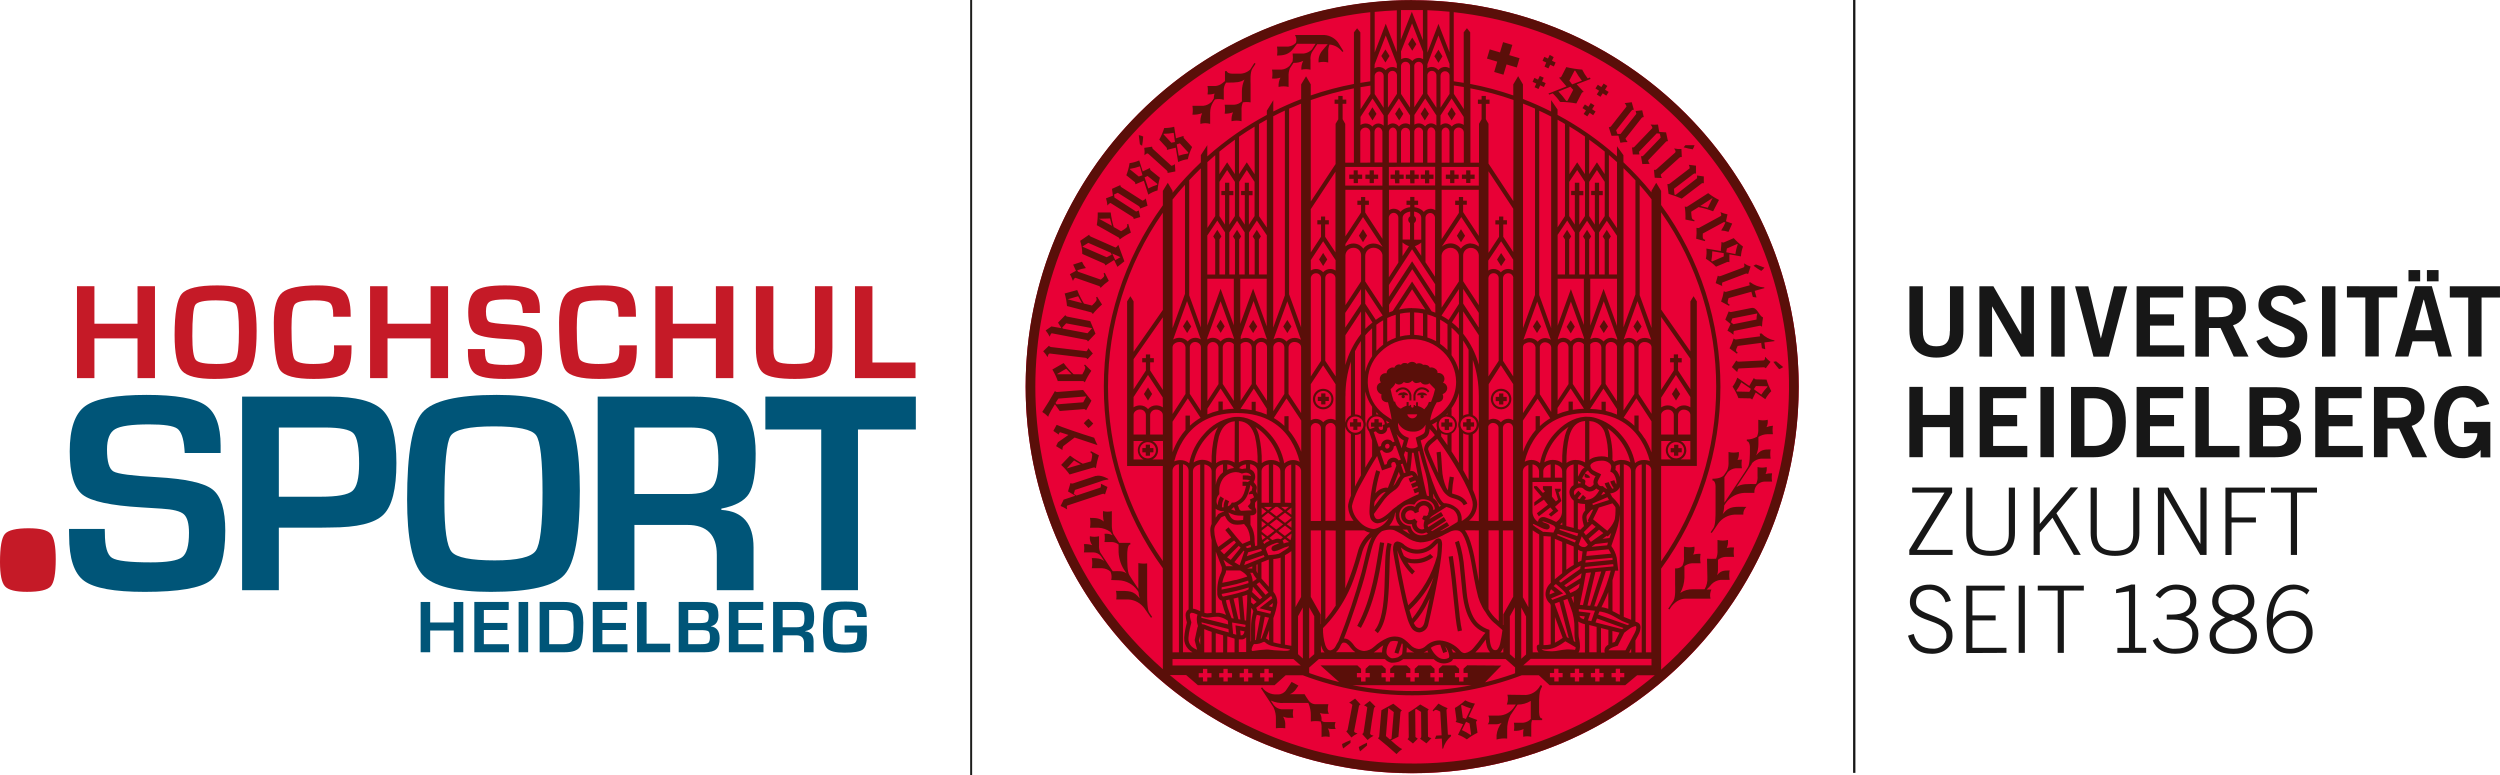
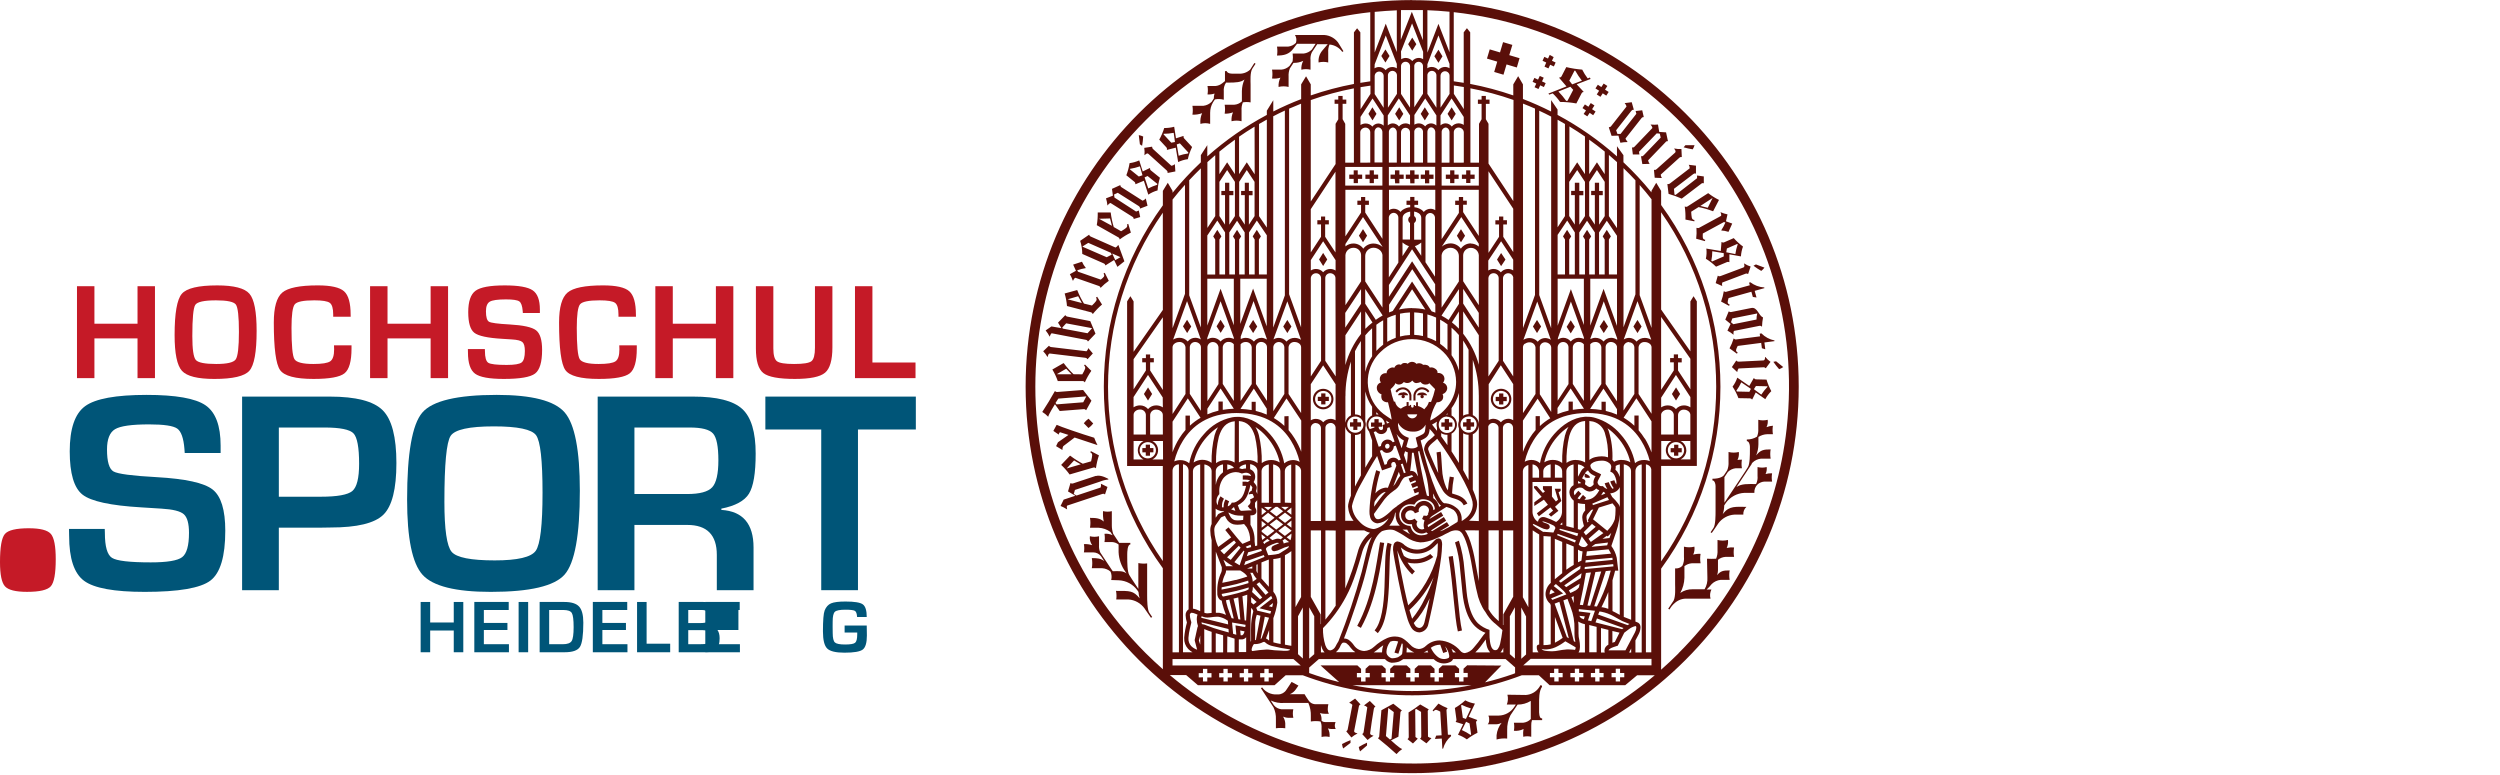
<svg xmlns="http://www.w3.org/2000/svg" viewBox="0 0 336.593 104.382">
  <defs>
    <style>.uuid-988167de-0027-4bfa-9087-75e2e353240d{fill:#005578;}.uuid-988167de-0027-4bfa-9087-75e2e353240d,.uuid-da74df44-58c7-4f74-85f3-483ae02ed312,.uuid-37ba92ff-e3ab-48c7-a8fa-29a1daae91eb,.uuid-d35f2c75-7fb8-4b4a-8e69-65735168260f,.uuid-ab9debb4-efed-433a-8db6-99bc81192588,.uuid-085157e8-f104-4f1b-95ec-e32bc6d22c8d{stroke-width:0px;}.uuid-da74df44-58c7-4f74-85f3-483ae02ed312{fill:#1d1d1b;}.uuid-37ba92ff-e3ab-48c7-a8fa-29a1daae91eb{fill:#c51a27;}.uuid-d35f2c75-7fb8-4b4a-8e69-65735168260f{fill:#5a0f09;}.uuid-ab9debb4-efed-433a-8db6-99bc81192588{fill:#171717;}.uuid-085157e8-f104-4f1b-95ec-e32bc6d22c8d{fill:#e80036;}</style>
  </defs>
  <g id="uuid-719d6a23-f929-49ec-937a-e176dc1a365c">
    <g id="uuid-d7547302-c093-44ca-bac1-0362174bd622">
-       <path id="uuid-a70eb6d8-5c67-4736-a6a0-7fdd2dcd0e31" class="uuid-ab9debb4-efed-433a-8db6-99bc81192588" d="M249.494,104.056V0h.313v104.056h-.313M256.888,85.6c.496,1.663,1.489,2.427,3.231,2.427,1.489,0,2.764-.854,2.764-2.397,0-1.305-.496-1.935-3.067-2.888-1.672-.63-1.846-1.067-1.846-1.682,0-1.067.73-1.672,1.786-1.672,1.04-.016,1.951.695,2.188,1.707l.715-.213c-.327-1.322-1.542-2.23-2.903-2.169-1.682,0-2.615.993-2.615,2.347,0,3.002,4.913,2.045,4.913,4.466.071.926-.622,1.735-1.548,1.807-.088.007-.176.007-.263-0-1.429,0-2.238-.601-2.586-1.985l-.764.238-.005.015ZM270.144,87.898v-.68h-4.585v-3.692h3.131v-.675h-3.131v-3.345h4.347v-.655h-5.176v9.072l5.414-.025ZM271.791,87.898h.829v-9.047h-.829v9.072-.025ZM274.342,79.506h2.7v8.392h.829v-8.392h2.69v-.655h-6.203v.675l-.015-.02ZM288.952,87.898v-.68h-1.489v-8.516h-.526l-2.035.665v.496l1.732-.253v7.613h-1.558v.68l3.876-.005ZM289.83,86.216c.496,1.231,1.583,1.806,3.052,1.806,1.796,0,3.102-.779,3.102-2.69,0-1.246-.73-1.911-1.732-2.288,1.052-.496,1.454-1.092,1.454-2.134,0-1.697-1.568-2.208-2.739-2.208-1.089.012-2.106.543-2.739,1.429l.591.427c.63-.794,1.241-1.181,2.084-1.181,1.216,0,1.985.496,1.985,1.608,0,1.206-.854,1.762-2.481,1.762h-.68v.675h.829c1.712,0,2.615.63,2.615,1.935s-.715,1.985-2.238,1.985c-1.053.117-2.051-.496-2.422-1.489l-.665.377-.015-.015ZM300.683,78.702c-1.722,0-2.839.779-2.839,2.298,0,.993.601,1.722,1.732,2.124-1.558.705-2.084,1.533-2.084,2.437,0,1.811,1.305,2.481,3.191,2.481s3.191-.65,3.191-2.481c0-.903-.526-1.732-2.084-2.437,1.131-.402,1.737-1.131,1.737-2.124,0-1.519-1.117-2.298-2.839-2.298h-.005ZM298.321,85.56c0-.993.878-1.489,2.362-2.089,1.489.605,2.362,1.107,2.362,2.089,0,1.236-1.027,1.786-2.362,1.786s-2.362-.551-2.362-1.786ZM298.673,80.96c0-1.067.829-1.583,2.01-1.583s2.01.496,2.01,1.583c0,.993-.878,1.533-2.01,1.836-1.131-.303-2.01-.854-2.01-1.836ZM310.946,79.471c-.609-.487-1.364-.758-2.144-.769-2.566,0-3.618,2.7-3.618,4.963,0,2.089.591,4.332,3.116,4.332,1.648,0,3.067-1.077,3.067-2.814s-1.067-2.978-2.918-2.978c-.945.044-1.829.481-2.437,1.206,0-1.722.705-4.045,2.774-4.045.67-.055,1.328.199,1.786.69l.377-.615-.005.03ZM310.529,85.089c0,1.404-.804,2.273-2.213,2.273s-2.288-1.042-2.288-2.675c0-.328.943-1.772,2.273-1.772,1.134-.092,2.128.752,2.22,1.885.008.096.009.192.003.288h.005ZM257.454,66.32h4.347l-4.739,7.717v.675h5.831v-.675h-4.799l4.734-7.692v-.705h-5.375v.68ZM264.729,65.645v6.104c0,2.059,1.077,3.092,3.28,3.092s3.28-1.027,3.28-3.092v-6.104h-.829v6.183c0,1.732-.844,2.337-2.451,2.337s-2.451-.601-2.451-2.337v-6.183h-.829ZM273.801,74.717h.829v-3.027l1.712-1.985,2.878,4.997h.928l-3.28-5.603,2.928-3.474h-1.017l-4.149,4.923v-4.923h-.829v9.091ZM281.478,65.645v6.104c0,2.059,1.077,3.092,3.28,3.092s3.28-1.027,3.28-3.092v-6.104h-.829v6.183c0,1.732-.844,2.337-2.451,2.337s-2.451-.601-2.451-2.337v-6.183h-.829ZM290.55,74.717h.829v-8.397l4.853,8.392h.854v-9.067h-.829v7.563h-.025l-4.303-7.563h-1.395v9.072h.015ZM300.45,74.717v-4.372h3.28v-.675h-3.28v-3.345h4.501v-.675h-5.325v9.072l.824-.005ZM305.745,66.325h2.69v8.392h.829v-8.397h2.69v-.675h-6.203v.675l-.005.005ZM258.878,61.561v-4.05h3.647v4.064h1.806v-9.484h-1.806v3.776h-3.647v-3.776h-1.806v9.464l1.806.005ZM272.947,61.561v-1.519h-4.6v-2.65h3.236v-1.519h-3.241v-2.258h4.466v-1.519h-6.268v9.464h6.407ZM276.525,61.561v-9.469h-1.806v9.464l1.806.005ZM278.838,61.561h3.131c2.481,0,4.233-1.389,4.248-4.734.015-3.345-1.742-4.734-4.248-4.734h-3.131v9.469ZM280.644,53.621h1.206c2.074,0,2.561,1.519,2.561,3.211s-.496,3.211-2.561,3.211h-1.206v-6.427.005ZM294.073,61.561v-1.519h-4.605v-2.65h3.241v-1.519h-3.241v-2.258h4.466v-1.519h-6.268v9.464h6.407ZM301.517,61.561v-1.519h-4.129v-7.94h-1.806v9.464l5.935-.005ZM302.882,61.561h3.474c2.412,0,3.449-1.022,3.449-2.481s-.422-1.985-1.653-2.481c.914-.304,1.506-1.188,1.439-2.149-.104-1.692-1.325-2.322-3.211-2.322h-3.514v9.464l.015-.03ZM304.688,57.338h1.811c1.052,0,1.489.496,1.489,1.38s-.457,1.375-1.489,1.375h-1.811v-2.754ZM304.688,53.562h1.811c.869,0,1.3.496,1.3,1.151s-.432,1.156-1.3,1.156h-1.811v-2.328.02ZM318.117,61.561v-1.519h-4.6v-2.65h3.226v-1.519h-3.241v-2.258h4.466v-1.519h-6.253v9.464h6.402ZM321.447,61.561v-3.856h1.563l1.782,3.856h1.985l-2.084-4.223c1.088-.29,1.815-1.314,1.732-2.437,0-1.563-.878-2.804-3.027-2.804h-3.776v9.464h1.826ZM321.447,53.562h1.653c.993,0,1.533.447,1.533,1.34s-.432,1.34-1.851,1.34h-1.34v-2.7l.005.02ZM335.139,54.375c-.435-1.511-1.865-2.515-3.434-2.412-3.032,0-3.97,2.595-3.97,5.007,0,2.675,1.191,4.719,3.767,4.719.956.053,1.879-.357,2.481-1.102v.993h1.31v-4.784h-3.538v1.519h1.796c.005,1.033-.829,1.875-1.862,1.879-.041 0-.082-.001-.123-.004-1.26,0-1.985-1.26-1.985-3.251,0-2.099.655-3.434,1.985-3.434.943,0,1.489.392,1.901,1.34l1.677-.447-.005-.025ZM262.526,44.549c0,1.533-.605,2.074-1.821,2.074s-1.821-.536-1.821-2.074v-6.005h-1.806v5.93c0,2.769,1.702,3.672,3.633,3.672s3.633-.903,3.633-3.672v-5.93h-1.806v6.005h-.01ZM268.203,48.023v-6.749h.025l3.871,6.739h1.742v-9.469h-1.702v6.451h-.025l-3.727-6.451h-1.886v9.469l1.702.01ZM277.984,48.023v-9.479h-1.811v9.469l1.811.01ZM281.905,48.023h2.02l2.481-9.469h-1.782l-1.757,6.977h-.025l-1.677-6.977h-1.782l2.481,9.469h.04ZM294.073,48.023v-1.528h-4.605v-2.655h3.241v-1.519h-3.241v-2.258h4.466v-1.519h-6.268v9.469l6.407.01ZM297.403,48.023v-3.866h1.563l1.782,3.856h1.985l-2.084-4.223c1.09-.291,1.818-1.317,1.732-2.442,0-1.563-.878-2.804-3.027-2.804h-3.776v9.469l1.826.01ZM297.403,40.023h1.653c.993,0,1.533.447,1.533,1.34s-.432,1.34-1.851,1.34h-1.35v-2.69l.015.01ZM310.465,40.559c-.552-1.347-1.891-2.201-3.345-2.134-1.638,0-3.052.958-3.052,2.65,0,2.913,4.878,2.546,4.878,4.407,0,.918-.695,1.26-1.603,1.26-1.062,0-1.628-.591-2.059-1.489l-1.489.655c.613,1.398,2.012,2.285,3.538,2.243,2.099,0,3.315-.993,3.315-2.908,0-3.072-4.878-2.729-4.878-4.357,0-.735.566-1.047,1.35-1.047.769-.009,1.452.487,1.682,1.221l1.653-.496.01-.005ZM314.435,48.003v-9.459h-1.806v9.469l1.806-.01ZM315.983,38.535v1.519h2.481v7.94h1.806v-7.94h2.481v-1.509l-6.769-.01ZM326.33,40.356h.025l1.062,4.104h-2.238l1.117-4.104h.035ZM322.459,48.003h1.796l.561-2.045h2.978l.521,2.045h1.796l-2.69-9.469h-2.243l-2.729,9.469h.01ZM324.271,36.361v1.519h1.573v-1.514l-1.573-.005ZM326.752,36.361v1.519h1.573v-1.514l-1.573-.005ZM329.834,38.54v1.519h2.481v7.94h1.796v-7.94h2.481v-1.514l-6.759-.005Z" />
-       <circle id="uuid-84ff82d0-286b-45e2-98d0-42931a66983f" class="uuid-085157e8-f104-4f1b-95ec-e32bc6d22c8d" cx="190.131" cy="52.068" r="52.043" />
      <path id="uuid-5c6f438f-6033-46f9-ae2d-6ecd15155225" class="uuid-d35f2c75-7fb8-4b4a-8e69-65735168260f" d="M184.404,24.654h.571v-.571h.576v-.571h-.576v-.576h-.571v.571h-.571v.571h.571v.576ZM194.513,57.904h.571v-.457h.457v-.571h-.457v-.457h-.571v.457h-.457v.571h.457v.457ZM182.256,24.654h.571v-.571h.571v-.571h-.596v-.576h-.546v.571h-.596v.571h.596v.576ZM195.044,74.95c.635,4.149.774,8.049,1.236,10.064l.556-.129c-.442-1.906-.591-5.846-1.231-10.024l-.561.089ZM189.303,52.222c-.519-.184-1.097-.004-1.419.442l.194.194c.183-.263.478-.427.799-.442.457.022.83.374.878.829v.67h.273v-.71c-.053-.441-.342-.817-.754-.983h.03ZM191.03,52.222c-.405.175-.683.554-.73.993v.71h.278v-.68c.048-.455.421-.807.878-.829.321.015.616.178.799.442l.194-.194c-.326-.457-.918-.638-1.444-.442h.025ZM191.491,52.837c-.496,0-.69.194-.69.377h.571c-.075.028-.126.099-.129.179 0.0.126.103.228.229.228.126-0.0.228-.102.228-.228-.002-.076-.049-.144-.119-.174h.556c-.025-.174-.318-.387-.67-.387l.025.005ZM202.692,34.947l-.586-.883-.551.883.551.883.586-.883ZM202.106,55.11c.765-.003,1.382-.625,1.38-1.389-.003-.765-.625-1.382-1.389-1.38-.761.003-1.377.619-1.38,1.38,0,.767.622,1.389,1.389,1.389h0ZM202.106,52.629c.606.003,1.095.496,1.092,1.102s-.496,1.095-1.102,1.092c-.604-.003-1.092-.493-1.092-1.097-.003-.606.486-1.099,1.092-1.102.003,0,.007,0,.01,0v.005ZM201.833,54.46h.571v-.457h.457v-.571h-.457v-.457h-.571v.457h-.457v.571h.457v.457ZM191.858,24.684h.571v-.601h.576v-.571h-.576v-.576h-.571v.571h-.571v.571h.571v.605ZM189.873,24.684h.571v-.601h.571v-.571h-.571v-.576h-.596v.571h-.576v.571h.576l.025.605ZM187.839,24.684h.571v-.601h.576v-.571h-.576v-.576h-.596v.571h-.596v.571h.571l.05.605ZM188.93,52.832c-.496,0-.69.194-.69.377h.581c-.075.028-.126.099-.129.179 0.0.126.103.228.229.228.126-0.0.228-.102.228-.228-.003-.077-.052-.146-.124-.174h.551c-.02-.213-.313-.417-.665-.417l.02.035ZM194.166,73.278c-.001-.169-.029-.337-.084-.496-.061-.174-.223-.292-.407-.298-.211.029-.404.135-.541.298-.149.139-.298.303-.447.447-.513.488-1.193.761-1.901.764-.594.001-1.171-.198-1.638-.566-.262-.283-.611-.471-.993-.531-.222.013-.416.154-.496.362-.08.228-.116.469-.104.71v.065c0,.179.104.769.263,1.672.233,1.335.61,3.27.993,4.997.199.864.412,1.677.61,2.342.134.522.339,1.023.61,1.489.23.366.625.597,1.057.615.616-.045,1.121-.507,1.221-1.117.129-.496.859-3.727,1.36-6.6.001-.012.001-.023,0-.035.149-.859.278-1.682.367-2.402.068-.51.107-1.024.119-1.538.01-.065.01-.134.01-.179ZM191.764,83.858c-.139.496-.422.69-.67.69-.247-.02-.468-.162-.591-.377-.062-.09-.116-.187-.159-.288.818-.89,1.488-1.905,1.985-3.007l.164-.333c-.338,1.667-.645,3.022-.725,3.32l-.005-.005ZM191.819,80.623c-.45.963-1.02,1.865-1.697,2.685-.114-.328-.233-.72-.352-1.151v-.03c1.355-1.243,2.457-2.736,3.245-4.397-.316.998-.714,1.967-1.191,2.898l-.005-.005ZM193.491,74.836c-.679,2.53-2.024,4.832-3.896,6.665-.347-1.375-.69-3.017-.958-4.422s-.496-2.645-.496-2.978c.374,1.234,1.057,2.351,1.985,3.245l.372-.427c-.386-.346-.72-.745-.993-1.186.299.081.608.121.918.119.925.025,1.829-.279,2.551-.859l-.402-.402c-.617.469-1.375.714-2.149.695-.507.033-1.008-.125-1.404-.442-.177-.369-.317-.754-.417-1.151l.194.164c.566.445,1.265.686,1.985.685.854-.003,1.675-.334,2.293-.923.169-.159.323-.328.447-.447l.06-.055v.303c-.001.474-.029.948-.084,1.419l-.005-.005ZM185.804,73.01c-.496,2.913-.993,7.444-3.072,11.255l.496.273c2.164-3.93,2.665-8.551,3.136-11.439l-.561-.089ZM186.404,79.02c-.089,2.387-.392,4.789-1.33,5.851l.432.372c1.122-1.33,1.36-3.787,1.489-6.203s.04-4.804.362-5.786l-.541-.179c-.397,1.201-.308,3.548-.412,5.945h0ZM188.94,15.329l-.551-.883-.556.883.551.883.556-.883ZM203.62,6.045l-1.251-.372-.412,1.385-1.385-.412-.372,1.241,1.385.412-.412,1.389,1.251.372.412-1.385,1.385.412.367-1.251-1.385-.412.417-1.38ZM212.031,43.984l-.551-.864-.551.883.551.883.551-.903ZM236.924,44.922l.045.362-3.216.417c-.116.019-.233-.029-.303-.124h-.04c-.138.458-.323.9-.551,1.32l.993.725.109-.149c-.347-.223-.248-.397,0-.898l3.161-.412.094.72.457.144-.119-.918,1.355-.179v-.094c-.668-.134-1.28-.466-1.757-.953l-.228.04ZM237.564,36.033l-1.151-.432c-.106.065-.215.125-.328.179.333.255.683.487,1.047.695.163-.129.308-.279.432-.447v.005ZM206.572,67.63v.496l1.295-.849.541.68-1.489,1.151.268.402,1.553-1.186.362.422-.591.496.318.318.993-.784-.462-.541.859-.784-.377-1.161.278-.189v-.303h-.794l.442,1.489-.288.228-.531-.66v-1.404h-1.211v.417l.268.303-.268.199-.819-.918h-.377v.238l1.022,1.201-.993.739ZM206.389,43.959l.551.883.551-.883-.551-.883-.551.883ZM237.415,48.529l-3.31.164c-.268,0-.303-.139-.303-.139h-.045l-.581.869.69.645h.04c.008-.166.067-.325.169-.457l3.375-.164c.101-.007.198.037.258.119h.045l.625-.844c-.261-.188-.496-.41-.7-.66h-.04s.045.452-.228.467h.005ZM232.125,39.215h-.04c-.073.473-.195.937-.362,1.385l1.072.581.089-.164c-.377-.169-.303-.357-.154-.883l3.072-.854.194.7.496.074-.248-.893,1.315-.367-.025-.094c-.679-.04-1.33-.282-1.871-.695l-.174.05.099.352-3.126.864c-.113.052-.246.03-.338-.055h0ZM233.365,45.046h.04c-.04-.199,0-.496.074-.496l3.404-.68c.113-.03.234.009.308.099h.04c.015-.413.062-.825.139-1.231-.605-.238-.754-1.434-1.583-1.27l-2.724.546c-.099.022-.202-.008-.273-.079h-.045l-.457,1.097.715.586-.427.898c.282.151.548.331.794.536l-.005-.005ZM233.237,42.872l3.355-.67c-.07.267-.103.543-.099.819l-3.122.63-.318-.268.184-.511ZM235.624,53.636c.101-.001.196.052.248.139h.05l.462-.938,1.29.908c.217-.397.489-.761.809-1.082-.267-.495-.483-1.015-.645-1.553l-1.404-.035c-.115.002-.22-.062-.273-.164h-.04l-.601,1.052-1.618-1.117c-.143.436-.358.845-.635,1.211.322.484.586,1.004.789,1.548l1.568.03ZM236.413,51.973l1.524.035.035.07c-.312.325-.593.679-.839,1.057l-.993-.739.273-.422ZM233.782,52.594c.257-.349.478-.723.66-1.117l1.295.878-.203.397-1.682-.04-.07-.119ZM220.468,44.842l.551-.883-.551-.883-.551.883.551.883ZM182.94,100.572c.032.205.09.405.174.596l.938-.799v-.377c-.381.169-.751.363-1.107.581h-.005ZM215.376,43.959l.551.883.571-.883-.551-.883-.571.883ZM182.325,98.389c.035-.189.571-2.978.625-3.256s.208-.263.208-.263v-.045l-.71-.769-.774.536v.04c.16.046.302.139.407.268,0,0-.601,3.141-.635,3.315-.015.1-.081.184-.174.223v.045l.675.809c.244-.209.514-.386.804-.526v-.035s-.496-.07-.427-.342h0ZM188.28,99.188s.248-3.027.268-3.236c.005-.117.076-.221.184-.268v-.04l-1.141-.898-1.603.878-.293,3.499c-.004.103-.063.195-.154.243v.045c.878.695,1.598,1.32,2.481,2.119.216-.254.467-.476.744-.66v-.04c-.243,0-1.489-1.151-1.489-1.151l1.002-.491ZM186.598,99.103l.313-3.767h.025l.715.531-.298,3.588-.213.114-.541-.467ZM183.67,94.95v.035c.162.039.307.128.417.253,0,0-.457,3.166-.496,3.34-.012.102-.076.19-.169.233v.045l.705.774c.234-.218.496-.405.779-.556v-.04s-.471-.055-.432-.328c0-.189.437-3.012.496-3.275s.199-.273.199-.273v-.045l-.739-.739-.759.576ZM192.216,95.803c-.005-.103.044-.201.129-.258v-.045l-1.131-.655c-.5.393-1.026.752-1.573,1.077,0,0,.03,3.082.03,3.285.006.116-.053.225-.154.283v.04l.72.571.63-.63v-.03l-.293-.213-.035-3.697.134-.084.655.402s.03,3.002.03,3.275-.154.298-.154.298v.045l.849.615.655-.68v-.035c-.165-.016-.321-.082-.447-.189,0,0-.03-3.191-.03-3.37l-.015-.005ZM207.6,92.329l-.164-.104-.233.352c-.405.584-1.057.95-1.767.993l-2.481-.035c.113.439.084.903-.084,1.325h1.216l-.203.308c-.46.718-1.247,1.159-2.099,1.176h-1.389c.083.177.118.371.104.566,0,.496-.213.605-.213.605h1.151c.257-.005.51-.073.735-.199-.382.481-.618,1.061-.68,1.672v.576c.465-.13.949-.172,1.429-.124v-1.151c-.021-.688.129-1.37.437-1.985l.963-1.439c.627.007,1.244-.165,1.777-.496v2.442c-.271.281-.634.457-1.022.496h-1.251c.063.359.063.727,0,1.087.449.042.901-.043,1.305-.243-.068.345-.083.698-.045,1.047.353-.088.723-.088,1.077,0v-1.489c-.013-.255.021-.511.099-.754h1.37v-.228c-.273,0-.377-.223-.412-.814v-1.102c0-.73-.03-1.717.397-2.357l-.015-.124ZM198.865,96.969v-.04l-1.131-.422.844-1.777c-.455-.072-.894-.22-1.3-.437-.427.394-.896.738-1.399,1.027l.213,1.563c.018.1-.018.202-.094.268v.05l.993.308-.69,1.414c.425.15.826.36,1.191.625.446-.346.927-.645,1.434-.893,0,0-.164-1.186-.194-1.395.003-.115.07-.218.174-.268l-.04-.025ZM196.95,96.652l-.228-1.663.099-.084c.387.196.793.354,1.211.471l-.665,1.419-.417-.144ZM197.997,98.954c-.371-.256-.764-.477-1.176-.66l.566-1.117.467.223.213,1.489-.07.065ZM194.94,98.915s-.174-3.032-.189-3.241c-.013-.115.041-.227.139-.288v-.04c-.426-.166-.834-.372-1.221-.615l-.789.923.134.124c.253-.338.417-.223.898.035l.184,3.186-.73.04-.174.447.928-.05.074,1.36h.099c.18-.656.553-1.242,1.072-1.682v-.179l-.427-.02ZM216.096,12.069l.313-.496-.496-.323-.313.471-.471-.313-.323.496.496.313-.318.496.496.323.313-.471.471.313.323-.496-.491-.313ZM231.882,38.535c-.051-.162-.051-.335,0-.496l3.156-1.196c.094-.038.201-.025.283.035h.045l.333-.993c-.305-.099-.595-.237-.864-.412h-.035s.184.442-.079.541l-3.067,1.151c-.253.094-.333-.04-.333-.04h-.045l-.283.993.859.377.03.04ZM232.482,73.769c.157-.334.214-.706.164-1.072-.461.117-.944.117-1.404,0v1.365c.028.397-.037.794-.189,1.161-.408.024-.818.024-1.226,0l.05,2.526c.04.555-.091,1.11-.377,1.588h-1.593c-.599-.017-1.188.157-1.682.496.348-.627.541-1.328.561-2.045v-1.558c.284-.228.63-.365.993-.392h1.181c-.073-.42-.073-.85,0-1.27-.334-.02-.67.015-.993.104.156-.334.212-.706.164-1.072-.463.116-.947.116-1.409,0v1.365c.044.41-.028.825-.208,1.196l-.025.035c-.252.251-.605.372-.958.328v2.164c0,.437.084,1.578-.199,2.174l-.73,1.097.174.099s.73-1.459,2.218-1.459h3.305c-.113-.411-.069-.85.124-1.231h-.645c.246-.229.475-.477.685-.739.328-.319.755-.516,1.211-.561h1.201c-.074-.42-.074-.85,0-1.27-.878,0-1.206.07-1.692.635.076-.21.116-.432.119-.655v-1.409c.283-.229.629-.366.993-.392h1.176c-.073-.42-.073-.85,0-1.27-.327-.031-.657-.009-.978.065h-.01ZM229.256,31.443l2.849-1.548.199.055c-.148.365-.333.714-.551,1.042v.04c.316.015.628.073.928.174h.045l.496-1.107-.844-.303.208-.933c-.313-.065-.619-.161-.913-.288h-.035c.094.179.139.462.07.496l-2.928,1.593c-.099.06-.223.06-.323,0l-.05.05c.033.477.02.955-.04,1.429l1.176.323.05-.174c-.387-.089-.357-.298-.328-.849h-.01ZM237.837,57.512c.152-.307.207-.653.159-.993-.415.105-.85.105-1.266,0v1.221c.027.359-.032.72-.174,1.052-.411.254-.886.386-1.37.382v.218c.288,0,.417.471.417.754v.422c0,.66,0,1.906-.273,2.328l-.372.591-1.792,2.705-.993,1.489v.035-3.474l.467-.705c.291-.282.669-.457,1.072-.496h.814c-.068-.381-.068-.771,0-1.151-.198-.005-.395.006-.591.035.162-.333.222-.705.174-1.072-.455.114-.93.114-1.385,0v1.34c.026.386-.035.773-.179,1.131l-.442.665c-.139.154-.536.467-1.548.467v.223c.293,0,.422.467.422.754v3.32c0,.66,0,1.906-.278,2.328-.129.203-.392.581-.392.581l.154.094s.338-.457.735-1.057l.114-.179c.51-.731,1.328-1.187,2.218-1.236h1.186c-.028-.394.127-.779.422-1.042-1.414,0-2.288-.169-3.116.878l-.084.124c.135-.385.205-.789.208-1.196l.233-.352c.58-.801,1.493-1.294,2.481-1.34h1.345c-.033-.441.139-.873.467-1.171.253-.205.563-.327.888-.347h1.032c-.064-.368-.064-.744,0-1.112-.296-.018-.593.014-.878.094.139-.292.191-.618.149-.938-.404.101-.827.101-1.231,0v1.196c.039.359-.023.722-.179,1.047l-.035.045c-1.107,0-1.911-.07-2.62.397l1.335-2.015.074-.114.551-.834.079-.119v-.04l.094-.139c.313-.317.728-.514,1.171-.556h1.295c-.071-.412-.071-.834,0-1.246-.948,0-1.37.079-1.95.809.195-.472.297-.978.303-1.489v-.993c.35-.227.754-.356,1.171-.372h.784c-.066-.378-.066-.764,0-1.141-.298.016-.592.081-.869.194ZM227.698,28.505l.993-.625c.657.128,1.302.314,1.925.556h.04l.784-1.519c-.515-.253-1.002-.559-1.454-.913l-2.804,1.801c-.098.058-.22.058-.318,0h-.035c.087.581.118,1.169.094,1.757l1.206.238v-.184c-.402-.035-.377-.392-.432-1.112h0ZM230.577,26.654l-.65,1.32s-.581-.154-.993-.248l1.643-1.072ZM232.507,35.289c.09-.049.198-.049.288,0h.045v-1.047l1.553.278c.029-.453.123-.899.278-1.325-.453-.335-.87-.716-1.246-1.136l-1.29.566c-.104.049-.227.035-.318-.035h-.04l-.099,1.206-1.94-.328c.056.457.034.92-.065,1.37.495.303.955.661,1.37,1.067l1.464-.615ZM232.507,33.453l1.395-.61.059.05c-.146.428-.253.868-.318,1.315l-1.226-.243.089-.511ZM230.522,35.2l-.114-.079c.086-.426.129-.86.129-1.295l1.543.258v.442l-1.558.675ZM225.971,59.874h-.571v.457h-.467v.571h.457v.457h.571v-.457h.462v-.571h-.457l.005-.457ZM239.127,48.644s-.283.065-.367.07c.237.348.498.679.779.993.196-.071.381-.168.551-.288l-.963-.774ZM190.141.01c-28.742-.005-52.047,23.291-52.053,52.033-.005,28.742,23.291,52.047,52.033,52.053,28.742.005,52.047-23.291,52.053-52.033v-.01C242.166,23.316,218.868.025,190.131.025l.01-.015ZM195.744,11.508c.447.06.893.129,1.34.208v2.978l-1.34-2.054v-1.131ZM197.54,89.575l-.496.457v.571h.566v.581h-.566v.571h-.596v-.566h-.566v-.576h.566v-.571l-.496-.457h-1.737l-.496.457v.571h.571v.581h-.571v.561h-.576v-.566h-.566v-.576h.566v-.566l-.496-.462h-1.682l-.496.462v.566h.566v.581h-.566v.561h-.581v-.566h-.566v-.576h.566v-.571l-.496-.457h-1.727l-.496.462v.566h.546v.581h-.566v.561h-.581v-.566h-.566v-.576h.566v-.571l-.496-.457h-1.722l-.496.462v.566h.571v.581h-.571v.561h-.605v-.566h-.561v-.576h.561v-.561l-.496-.467h-4.963c.199.199,1.732,1.553,2.516,2.248-1.368-.337-2.718-.744-4.045-1.221v-.73l.318-.283.993-.869h8.893c.216.26.516.436.849.496h.159c.19-.003.38-.024.566-.065.174-.026.341-.081.496-.164.138-.079.273-.165.402-.258h4.084c.074.07.152.137.233.199.33.249.733.385,1.146.387.337-.001.668-.088.963-.253.124-.081.22-.199.273-.338h7.077l1.275,1.117v.789l-.283.114c-1.231.43-2.486.802-3.767,1.117l2.203-2.263-4.6-.035ZM198.136,92.25c-5.301,1.054-10.758,1.054-16.059,0h16.059ZM186.121,22.476v2.511h-5.002v-2.511h5.002ZM183.144,21.905v-4.094c.006-.167.079-.325.203-.437.135-.125.312-.194.496-.194.352-.003.64.279.645.63v4.084l-1.345.01ZM185.06,17.811c-.008-.18.05-.356.164-.496.08-.103.202-.165.333-.169.147.007.285.073.382.184.117.125.183.29.184.462v4.084h-1.062v-4.064ZM190.092,22.461h3.131v2.511h-6.228v-2.496l3.097-.015ZM186.995,21.89v-4.079c-.021-.32.208-.602.526-.645.141.005.272.07.362.179.115.128.179.294.179.467v4.084l-1.067-.005ZM188.628,21.89v-4.079c0-.334.271-.605.605-.605s.605.271.605.605v4.084l-1.211-.005ZM190.414,21.89v-4.079c-.03-.325.209-.612.534-.642s.612.209.642.534c.003.036.003.072,0,.108v4.084l-1.176-.005ZM190.131,41.477h-.04c-.587.004-1.173.068-1.747.194l1.777-2.724,1.786,2.729c-.584-.123-1.18-.185-1.777-.184v-.015ZM191.59,42.192v3.052c-.39-.09-.787-.143-1.186-.159v-3.027c.398.018.795.066,1.186.144v-.01ZM189.833,42.053v3.052c-.454.021-.905.089-1.345.203v-3.077c.443-.092.893-.147,1.345-.164v-.015ZM190.116,37.904l-2.6,3.97c-.174.06-.347.119-.496.189v-1.037l3.122-4.784,3.107,4.744v1.107c-.164-.065-.328-.124-.496-.179l-2.635-4.01ZM190.116,33.562l3.107,4.705v1.677l-3.102-4.764-3.122,4.784v-1.598l3.116-4.804ZM186.99,29.255c.041-.334.319-.588.655-.601.347.013.623.297.625.645v6.059l-1.28,1.985v-8.089ZM189.839,30.009v2.243h-.993v-2.933c.01-.245.145-.468.357-.591.198-.129.425-.209.66-.233v.62c-.258.157-.34.492-.183.75.045.075.108.138.183.183l-.025-.04ZM189.7,33.145l-.873,1.34v-1.846c.255.225.552.397.873.506ZM190.394,29.096v-.615c.221.029.433.107.62.228.21.132.338.362.338.61v2.948h-.958v-2.243c.256-.159.335-.495.176-.752-.044-.072-.105-.132-.176-.176ZM191.352,32.639v1.801l-.859-1.3c.323-.107.622-.277.878-.501h-.02ZM191.923,35.304v-5.985c.008-.349.286-.632.635-.645.338.011.615.273.645.61v7.965l-1.28-1.945ZM192.181,42.336c.401.109.792.248,1.171.417v3.181c-.373-.203-.766-.369-1.171-.496v-3.102ZM193.243,21.905h-1.062v-4.094c-.008-.18.05-.356.164-.496.08-.103.202-.165.333-.169.146.006.284.07.382.179.117.123.182.287.184.457v4.124ZM193.243,25.558v2.739c-.193-.122-.417-.187-.645-.189-.35.004-.681.16-.908.427-.087-.113-.191-.212-.308-.293-.283-.189-.609-.304-.948-.338v-.318h.496v-.571h-.496v-.496h-.571v.496h-.496v.571h.496v.313c-.354.029-.696.146-.993.342-.116.08-.22.177-.308.288-.223-.266-.551-.422-.898-.427-.232.002-.459.069-.655.194v-2.739h6.233ZM187.918,42.376v3.102c-.399.144-.783.327-1.146.546v-3.211c.37-.175.753-.321,1.146-.437ZM190.131,45.661c1.566,0,3.069.617,4.184,1.717,1.096,1.06,1.72,2.515,1.732,4.04,0,2.243-1.36,4.084-3.474,5.201,0-.119,0-.243.035-.372.168-.735.45-1.44.834-2.089.292.032.579-.092.754-.328.141-.233.152-.521.03-.764.313-.099.548-.359.615-.68.059-.386-.18-.755-.556-.859.197-.229.249-.549.134-.829-.152-.338-.513-.531-.878-.471,0,0,.094-.347-.347-.61-.442-.263-.685-.114-.685-.114-.072-.159-.204-.282-.367-.342-.171-.059-.353-.072-.531-.04-.111-.109-.253-.18-.407-.203-.169-.031-.343-.007-.496.07-.285-.326-.78-.36-1.106-.075-.027.023-.051.048-.075.075,0,0-.084-.124-.412-.119-.198-.005-.384.09-.496.253-.165-.079-.356-.079-.521,0-.173.082-.309.228-.377.407,0,0-.213-.189-.69.104-.22.128-.351.366-.342.62-.294-.052-.593.065-.774.303-.2.284-.2.663,0,.948-.353.09-.585.427-.541.789.024.37.275.687.63.794-.063.252-.033.518.084.749.193.233.488.356.789.328.06.228.437,1.732.496,2.328-.367-.238-.65-.437-.65-.442-2.575-1.625-3.345-5.03-1.72-7.605.247-.392.543-.751.881-1.069,1.13-1.116,2.66-1.734,4.248-1.717v.005ZM202.399,29.652v-.496h-.571v.496h-.496v.566h.496v1.663l-1.424,2.164v-10.987l3.335,5.047v5.831l-1.345-2.05v-1.667h.496v-.571l-.491.005ZM202.106,32.485l1.628,2.481v1.439c-.542-.337-1.248-.227-1.663.258-.247-.291-.611-.457-.993-.452-.248.002-.491.074-.7.208v-1.34l1.727-2.595ZM203.734,37.359v13.315l-1.375-2.094v-11.151c.031-.365.338-.644.705-.64.336-.002.624.239.68.571h-.01ZM200.399,37.428c.024-.367.332-.651.7-.645.361-.003.661.279.68.64v11.156l-1.385,2.109v-13.26h.005ZM202.066,49.175l1.667,2.541v4.863c-.198-.128-.429-.197-.665-.199-.382.006-.744.176-.993.467-.252-.286-.611-.455-.993-.467-.229.001-.453.063-.65.179v-4.834l1.633-2.551ZM202.349,84.146v-12.739h1.385v8.933l-1.33,2.367v1.449l-.055-.01ZM202.399,87.188v.65h-.387c.038-.035.073-.073.104-.114.123-.164.221-.344.293-.536h-.01ZM202.349,70.122v-12.531c.005-.172.083-.334.213-.447.136-.124.312-.194.496-.199.359-.003.652.286.655.645h0v12.531h-1.365ZM201.044,56.946c.184.006.359.076.496.199.133.109.213.27.218.442v12.531h-1.385v-12.689c.075-.307.365-.513.68-.481h-.01ZM201.788,71.407v12.223l-.184-.164c-.463-.389-.854-.856-1.156-1.38v-.03l-.04-.045v-10.605h1.38ZM201.223,83.888c.422.387.839.725,1.062.943-.076.632-.183,1.26-.323,1.881-.051.23-.147.447-.283.64-.078.118-.211.187-.352.184-.149.004-.291-.065-.382-.184-.342-.372-.412-1.489-.402-2.015v-.531c-.582-.178-1.117-.485-1.563-.898-.566-.571-1.141-1.588-1.439-3.558-.104-.68-.213-2.188-.382-3.702-.09-1.309-.339-2.602-.739-3.851l-.521.228c.373,1.196.605,2.432.69,3.682.169,1.489.278,2.978.387,3.722.308,2.045.923,3.196,1.598,3.871.403.4.889.707,1.424.898-.171.174-.325.364-.462.566-.342.501-.715.98-1.117,1.434-.29.389-.718.652-1.196.735-.236-.01-.456-.12-.605-.303-.704-.83-1.714-1.338-2.799-1.409-.685.005-1.343.27-1.841.739-.253.254-.59.404-.948.422-.451-.032-.871-.243-1.166-.586-.154-.149-.496-.496-.457-.427-.223-.218-.481-.396-.764-.526-.264-.095-.543-.145-.824-.149-.358-0-.712.071-1.042.208-.651.291-1.249.686-1.772,1.171-.362.345-.835.55-1.335.576-.548-.023-1.055-.3-1.37-.749-.195-.291-.438-.546-.72-.754-.19-.121-.41-.185-.635-.184.963-2.412,2.481-7.032,2.918-8.838.258-1.047.496-2.099.774-3.126.218-.794.571-1.896,1.419-2.481.358-.133.735-.205,1.117-.213.185-.004.37.024.546.084.562.259,1.1.568,1.608.923.555.403,1.208.649,1.891.715,1.266,0,2.576-.754,2.978-.908.114-.055.248-.129.392-.213.171-.068.336-.148.496-.238l.139-.079c.247-.118.516-.182.789-.189.157-.002.314.025.462.079.217.12.391.306.496.531.541.918.943,2.72,1.102,3.628.213,1.231.531,3.201.943,4.739.141.472.329.93.561,1.365.099.191.212.375.338.551l.059.074c.324.583.747,1.105,1.251,1.543v-.02ZM200.617,87.838h-1.985c.243-.237.47-.489.68-.754.273-.347.496-.695.725-.993.018.284.061.567.129.844.066.288.194.557.377.789.022.04.047.078.074.114h0ZM196.027,87.838h-.412c-.048-.171-.111-.337-.189-.496.21.15.407.316.591.496h.01ZM194.568,87.014c.302.371.495.82.556,1.295.005.076-.012.152-.05.218v.035c-.204.11-.433.168-.665.169-.294-.001-.581-.098-.814-.278-.31-.245-.571-.547-.769-.888-.084-.134-.144-.258-.189-.347.356-.265.787-.409,1.231-.412h.045l.397,1.112.536-.189-.278-.715ZM192.31,87.838h-.625c.176-.066.343-.155.496-.263,0,.079.06.169.119.263h.01ZM190.419,87.838h-1.052c0-.184.03-.392.04-.605v-.094l.084.074c.26.269.573.482.918.625h.01ZM188.275,88.017l.462-1.395.119.07v.496c-.007.281-.032.561-.074.839-.048.093-.12.172-.208.228-.119.094-.258.169-.357.233-.094.039-.192.067-.293.084-.148.033-.3.051-.452.055h-.089c-.255-.073-.474-.237-.615-.462-.074-.122-.109-.264-.099-.407.017-.47.178-.924.462-1.3.024-.031.05-.059.079-.084.11-.038.223-.067.338-.084h.243c.099.002.197.014.293.035l.159.05-.496,1.489.531.154ZM186.077,87.838h-1.117c.153-.096.299-.202.437-.318.269-.231.55-.446.844-.645-.107.288-.164.591-.169.898,0,0-.005.045-.005.065h.01ZM178.137,84.553c1.219-1.237,2.252-2.644,3.067-4.178,1.107-2.01,1.801-4.705,2.134-5.801.208-.883.682-1.68,1.36-2.283-.251.498-.447,1.022-.586,1.563-.293,1.047-.496,2.099-.774,3.141-.872,3.168-1.917,6.286-3.131,9.34-.149.234-.287.476-.412.725-.129.245-.353.424-.62.496-.041.005-.083.005-.124,0-.189,0-.412-.154-.61-.68-.233-.751-.34-1.536-.318-2.322h.015ZM178.345,87.838h-.496v-.993c.023.083.05.165.079.248.08.275.219.528.407.744h.01ZM179.834,71.427v10.124c-.42.654-.882,1.279-1.385,1.871v-12.014l1.385.02ZM178.449,70.122v-12.531c.003-.172.079-.334.208-.447.137-.123.312-.193.496-.199.352-.003.646.269.67.62v12.555h-1.375ZM179.834,50.678l-1.404-2.099v-11.151c.005-.362.303-.651.665-.645.002,0,.004,0,.005,0,.184.004.36.075.496.199.128.112.203.272.208.442l.03,13.255ZM185.357,56.068c.589.002,1.071.469,1.092,1.057l-.323.104.079.268c.007.049.007.1,0,.149,0,.179-.104.238-.258.253-.142.002-.265-.095-.298-.233l-.03-.089v-.119h.457v-.571h-.457v-.457h-.571v.457h-.457v.571h.457v.104l-.63.213c-.119-.178-.183-.387-.184-.601-.003-.608.488-1.104,1.097-1.107.003,0,.007,0,.01,0h.015ZM185.303,55.78v-.283c.094.104.194.203.298.303-.081-.007-.162-.007-.243,0l-.055-.02ZM186.791,57.646v-.035l.283-.094.69,1.94-.243.089c-.153-.231-.413-.369-.69-.367-.486-.003-.885.383-.898.869l-.308.104-.67-1.985.293-.094c.163.234.43.373.715.372.208.001.41-.075.566-.213.162-.152.253-.364.253-.586h.01ZM186.628,56.628l.437.293-.342.094c-.016-.133-.051-.264-.104-.387h.01ZM192.677,54.117h-.298c-.048.175-.122.342-.218.496-.139.223-.144.144-.402.496-.252-.205-.542-.358-.854-.452v-.496h-.243v.496h-.144v-.119h-.189v.199c-.016.095-.106.158-.201.142-.073-.012-.13-.069-.142-.142v-.218h-.184v.139h-.149v-.521h-.273v.496c-.278.078-.537.21-.764.387-.414-.151-.713-.517-.779-.953h-.169c-.196-.544-.343-1.103-.442-1.672.179-.159.65-.601.63-.819.135.125.312.196.496.199.26-.005.502-.132.655-.342.37.243.866.156,1.131-.199.134.134.283.347.536.347.205-.015.406-.064.596-.144.144.221.392.35.655.342.462,0,.496-.199.496-.199,0,0,.571.591.794.809-.132.59-.312,1.167-.541,1.727h0ZM193.476,57.591v.417c-.225-.294-.448-.577-.67-.849.233-.119.452-.253.67-.392-.04.132-.06.269-.06.407-.002.134.015.268.05.397l.01.02ZM193.183,58.584c-.201.215-.42.413-.655.591-.429.279-.716.729-.789,1.236-.005.056-.005.113,0,.169.111.38.249.751.412,1.112.342.814.844,1.94,1.325,2.908.238.496.496.923.685,1.27.143.283.344.534.591.735.197.187.435.326.695.407.739.223,1.32.377,1.623,1.022l.496-.238c-.432-.913-1.28-1.117-1.985-1.33l-.074-.03v-.139c.032-.682.113-1.36.243-2.03l-.561-.099c-.115.609-.196,1.223-.243,1.841-.09-.114-.168-.237-.233-.367-.333-.787-.521-1.628-.556-2.481-.079-.913-.089-1.782-.184-2.347l-.561.094c.099.566.099,1.677.228,2.784-.129-.273-.258-.551-.382-.824-.263-.581-.496-1.141-.68-1.573-.113-.261-.212-.528-.298-.799-.002-.023-.002-.046,0-.07,0-.213.233-.496.586-.799.213-.189.452-.352.635-.556,2.164,2.948,4.337,6.68,4.754,8.471.024.136.036.274.035.412-.025.74-.392,1.427-.993,1.861-.157.124-.323.237-.496.338v-.218c.017-.436-.108-.867-.357-1.226-.13-.161-.284-.302-.457-.417-.377-.293-.826-.477-1.3-.531h-.208c-.03,0-.149-.04-.303-.208-.541-.591-1.221-2.328-1.767-4.084-.496-1.613-.923-3.27-1.136-4.169.2-.085.394-.183.581-.293.268-.161.463-.418.546-.72.046-.175.075-.355.084-.536.235.241.465.511.69.809l.01.025ZM194.801,56.102c.606,0,1.097.491,1.097,1.097s-.491,1.097-1.097,1.097-1.097-.491-1.097-1.097h0c-.014-.606.466-1.108,1.072-1.121.005-0.0.01-0.0.015-0l.01.025ZM194.707,55.819c.06-.06.124-.114.184-.179v.174h-.184v.005ZM196.424,45.105v4.804c-.198-.752-.535-1.46-.993-2.089v-3.707c.356.305.688.637.993.993ZM195.486,43.393l.938-1.459v2.317c-.294-.301-.607-.583-.938-.844v-.015ZM196.424,57.646v4.69c-.313-.496-.645-1.042-.993-1.563v-2.387c.674-.366.924-1.21.557-1.885-.128-.236-.322-.429-.557-.557v-.993c.457-.611.794-1.303.993-2.04v3.776c-.125.319-.125.673,0,.993v-.035ZM194.881,58.539v1.399c-.278-.407-.561-.804-.844-1.191v-.432c.224.147.486.225.754.223h.089ZM197.784,70.107c.665-.53,1.065-1.324,1.097-2.174-.001-.166-.016-.332-.045-.496-.137-.522-.318-1.032-.541-1.524v-7.444c.469-.215.78-.671.809-1.186v12.873l-1.32-.05ZM199.104,71.412v6.833c-.194-.993-.357-1.985-.496-2.705-.148-.869-.356-1.726-.625-2.566-.137-.436-.318-.857-.541-1.256-.065-.11-.136-.216-.213-.318l1.876.01ZM196.995,44.902v-2.978l2.109,3.211v3.97c-.418-1.522-1.137-2.944-2.114-4.184l.005-.02ZM199.104,53.214v3.866c-.028-.515-.339-.972-.809-1.186v-7.444c.533,1.537.804,3.152.804,4.779l.005-.015ZM197.724,47.09v8.675c-.258 0-.51.072-.73.208v-10.124c.271.397.515.811.73,1.241h0ZM196.995,40.872v-1.985l2.104,3.241v1.985l-2.104-3.241ZM196.995,37.865v-3.499c.016-.557.475-.998,1.032-.993.566-.009,1.04.427,1.077.993v6.724l-2.109-3.226ZM198.027,32.768c-.538-0-1.04.268-1.34.715-.323-.449-.842-.715-1.395-.715-.429.003-.843.156-1.171.432l2.625-3.975,2.352,3.588v.382c-.3-.258-.681-.402-1.077-.407l.005-.02ZM197.724,56.058c.606,0,1.097.491,1.097,1.097s-.491,1.097-1.097,1.097-1.097-.491-1.097-1.097h0c.011-.596.496-1.074,1.092-1.077l.005-.02ZM197.724,58.539v6.104c-.223-.432-.467-.883-.73-1.35v-4.963c.219.137.472.209.73.208ZM194.811,70.3l-1.985,1.206c-.057-.023-.112-.051-.164-.084l2.04-1.315-.308-.496-2.114,1.365c-.035-.092-.055-.189-.06-.288l2.094-1.256-.293-.496-1.573.943c.122-.204.292-.374.496-.496.154-.089.174-.094,1.777-1.121h.06c.329.088.643.223.933.402.359.31.565.761.566,1.236.002.126-.014.251-.05.372l-1.266.774c-.212.094-.417.202-.615.323-.16.068-.327.121-.496.159l1.26-.759-.303-.467ZM189.883,70.797h-.169c-.733-.068-1.298-.674-1.315-1.409-.005-.069-.005-.139,0-.208.099-.757.755-1.317,1.519-1.295.11.001.219.011.328.03l.174.03.104-.149c.233-.368.641-.588,1.077-.581.314.006.622.086.898.233.408.225.668.646.685,1.112l-.203.129v-.03c-.006-.377-.19-.728-.496-.948-.214-.172-.48-.267-.754-.268-.534.001-1.015.322-1.221.814-.179-.106-.383-.161-.591-.159-.632-.003-1.174.45-1.285,1.072-.005.071-.005.142,0,.213-.007.332.126.651.367.878.23.208.529.321.839.318.084.008.169.008.253,0,.039.695.605,1.244,1.3,1.26.171.003.34-.03.496-.099l.139-.074c.07.074.146.142.228.203-.156.08-.323.135-.496.164-.133.025-.267.039-.402.04-.656.005-1.233-.433-1.404-1.067l-.07-.208ZM189.883,71.953l-.253-.154c-.268-.164-.536-.342-.804-.496h.635c.104.254.25.489.432.695l-.01-.045ZM182.479,56.073c.606,0,1.097.491,1.097,1.097s-.491,1.097-1.097,1.097-1.097-.491-1.097-1.097h0c.003-.605.492-1.094,1.097-1.097ZM182.434,55.785v-8.506c.231-.475.496-.933.794-1.37v10.114c-.223-.146-.483-.224-.749-.223l-.045-.015ZM183.228,58.336v5.667l-.437.814c-.129.243-.248.496-.357.695v-6.948h.045c.274.001.542-.081.769-.233l-.02.005ZM182.102,67.829v-.05c.283-.946.68-1.854,1.181-2.705.596-1.127,1.35-2.442,2.129-3.682l.66,1.94,1.305-.457-.06-.253c-.005-.038-.005-.076,0-.114,0-.17.138-.308.307-.308.003,0,.007,0,.01 0.0.119,0,.208.04.278.228l.089.273c-.333.948-.869,2.258-1.141,2.978-.086-.02-.174-.03-.263-.03-.559.053-1.072.333-1.419.774.135-.988.349-1.964.64-2.918l-.531-.203c-.527,1.79-.832,3.639-.908,5.503-.013.285.021.57.099.844.12.458.52.786.993.814.558-.065,1.08-.309,1.489-.695-.377.688-1.013,1.197-1.767,1.414-.098.031-.2.046-.303.045-.73-.097-1.399-.461-1.876-1.022-.563-.532-.915-1.249-.993-2.02.008-.122.035-.243.079-.357h0ZM186.489,60.048c.011-.172.156-.303.328-.298.119,0,.203.035.268.233.004.038.004.076,0,.114-.005.173-.149.31-.323.308-.119,0-.199-.035-.273-.233-.007-.041-.007-.083,0-.124h0ZM186.762,60.971c.489.003.888-.39.893-.878l.273-.099.675,1.896-.149.05-.144.045c-.157-.229-.417-.367-.695-.367-.482-.006-.88.377-.893.859l-.303.109-.64-1.896.293-.104c.146.243.406.395.69.402v-.015ZM190.186,58.112h.268c.628-.028,1.195-.387,1.489-.943-.009.301-.04.602-.094.898-.043.169-.154.313-.308.397-.169.109-.422.213-.73.362l-.203.099.05.223c.055.243.134.576.233.958-.195.167-.443.26-.7.263-.302.033-.606-.046-.854-.223.114-.377.208-.71.273-.948l.07-.248-.238-.094c-.512-.179-.923-.569-1.127-1.072,0-.119-.05-.293-.089-.471-.008-.129-.008-.258,0-.387.379.736,1.142,1.195,1.97,1.186h-.01ZM189.471,55.785h1.34c-.078.37-.442.606-.812.528-.265-.056-.472-.263-.528-.528ZM191.685,64.876c-.233-1.067-.521-2.516-.759-4.079l.159-.084c.228.893.531,1.985.864,3.037.267.997.417,2.021.447,3.052-.101-.033-.204-.061-.308-.084h.03s-.208-.715-.432-1.841h0ZM190.955,64.191c-.073-.133-.154-.26-.243-.382-.131-.223-.359-.371-.615-.402-.043-.006-.086-.006-.129,0l-.104.03c.07-.496.213-1.648.243-2.481h.228c.199,1.181.407,2.298.601,3.231l.02.005ZM189.015,61.244l.164-.496c.114.067.235.118.362.154,0,.457-.065,1.022-.119,1.524l-.407-1.181ZM189.253,63.631l-.238.07-.412-1.201.084-.025.164-.055.402,1.211ZM189.015,59.298c-.079.283-.184.65-.308,1.052l-.258-.73-.422-1.191c.241.367.573.666.963.869h.025ZM188.518,64.052c-.168.211-.314.439-.437.68-.124.27-.292.518-.496.735.213-.551.496-1.275.749-1.94l.184.526ZM186.573,66.231c-.33.351-.64.72-.928,1.107-.233.308-.457.615-.64.883,0-.203.035-.422.06-.645.452-.784,1.052-1.32,1.474-1.345h.035ZM187.868,69.025l.035-.035v.139c-.006.096-.006.192,0,.288.001.507.2.993.556,1.355h-1.399c.426-.493.697-1.101.779-1.747h.03ZM188.112,68.132c-.179.124-.342.238-.471.338l-.164.134c-.03.04-.055.045-.089.094-.918.898-1.558,1.221-1.861,1.206-.223,0-.342-.104-.496-.447-.027-.084-.043-.17-.05-.258.228-.293.625-.893,1.102-1.528.412-.631.945-1.174,1.568-1.598.417-.249.74-.629.918-1.082.213-.407.432-.72.601-.754l.928-.268c.068.055.126.12.174.194l-.625.268.223.526.69-.293c.035.074.07.149.094.223l-.68.278.213.526.655-.268c0,.079.045.154.065.233l-.63.233.199.531.531-.199v.099c.004.076-.006.151-.03.223-.308.104-1.335.601-1.94.923-.223.169-.61.422-.958.665h.035ZM192.965,66.474c.084.189.169.362.253.531.155.315.349.61.576.878.066.073.137.142.213.203l-.248.159c-.094-.485-.378-.912-.789-1.186v-.213s-.03-.228-.035-.372h.03ZM192.33,69.194c-.081.08-.156.166-.223.258l-.437-.035-.203.457.328.184c-.074.204-.114.418-.119.635-.002.169.025.337.079.496l-.07.04c-.079.033-.163.05-.248.05-.189-.009-.367-.091-.496-.228-.137-.13-.217-.308-.223-.496-0-.118.044-.231.124-.318l-.392-.412c-.156.126-.35.196-.551.199-.324.055-.632-.164-.687-.488-.006-.037-.009-.075-.008-.113-.003-.043-.003-.086,0-.129.072-.34.372-.584.72-.586.256-0.0.485.161.571.402l.531-.199c-.017-.06-.025-.122-.025-.184.002-.182.084-.354.223-.471.136-.124.312-.196.496-.203.146-.002.288.047.402.139.166.111.268.296.273.496-.013.174-.064.343-.149.496l.084.01ZM184.737,55.929c-.683.343-.959,1.175-.616,1.859.054.108.123.209.204.3l.412,1.216v2.129c-.318.496-.625,1.027-.918,1.538v-5.399c.045-.138.068-.282.07-.427-.001-.143-.024-.286-.07-.422v-4.02c.175.738.486,1.436.918,2.059v1.166ZM183.819,44.296v-2.367l.968,1.489c-.349.269-.679.563-.988.878h.02ZM184.737,44.192v3.776c-.433.639-.745,1.352-.918,2.104v-4.928c.283-.339.59-.657.918-.953ZM183.561,33.498c-.299-.447-.802-.715-1.34-.715-.394.001-.775.14-1.077.392v-.318l2.367-3.633,2.61,3.97v.04c-.333-.286-.757-.444-1.196-.447-.55 0-1.067.264-1.389.71h.025ZM181.144,34.356c.039-.564.512-.999,1.077-.993.548-.022,1.01.404,1.031.952.001.013.001.027.001.041v3.523l-2.109,3.211v-6.734ZM183.248,38.922v1.985l-2.129,3.206v-1.985l2.129-3.206ZM183.248,41.929v3.022c-.974,1.246-1.691,2.673-2.109,4.198v-4.01l2.109-3.211ZM181.149,53.343c-.012-1.583.236-3.157.735-4.66v7.24c-.391.195-.667.563-.744.993v-3.578l.01.005ZM181.883,58.425v8.317c-.14.307-.244.628-.313.958-.045.162-.069.329-.07.496.04.702.298,1.373.739,1.921h-1.122v-12.684c.082.424.357.786.744.978l.02.015ZM183.665,71.407c.247.144.512.252.789.323l-.104.084c-.773.677-1.319,1.577-1.563,2.576-.441,1.648-.997,3.263-1.663,4.834v-7.816h2.541ZM180.429,87.044c.063-.147.143-.287.238-.417.054-.074.142-.115.233-.109.136-.013.272.02.387.094.225.171.42.379.576.615.172.227.38.425.615.586h-2.62c.243-.205.438-.461.571-.749v-.02ZM199.099,31.766l-2.109-3.211v-.993h.496v-.546h-.496v-.496h-.571v.496h-.496v.571h.496v1.082l-2.322,3.533v-6.645h5.002v6.208ZM194.444,33.691c.232-.209.532-.326.844-.328.617-.008,1.123.485,1.131,1.101,0,0,0,0,0,0v3.429l-2.328,3.528v-7.022c.021-.273.147-.528.352-.71ZM196.429,38.922v1.985l-1.395,2.174c-.299-.209-.611-.4-.933-.571v-.05l2.328-3.538ZM194.885,43.661v3.474c-.302-.313-.635-.596-.993-.844v-3.256c.342.185.67.394.983.625h.01ZM186.226,46.405c-.332.249-.64.53-.918.839v-3.523c.293-.22.599-.42.918-.601v3.285ZM185.233,43.061l-1.424-2.169v-1.985l2.352,3.568c-.321.176-.631.372-.928.586h0ZM183.809,37.885v-3.429c.011-.616.516-1.107,1.131-1.102.313.002.615.119.849.328.186.168.307.397.342.645v7.092l-2.322-3.533ZM183.809,28.614v-1.027h.496v-.571h-.496v-.496h-.561v.496h-.496v.571h.496v1.027l-2.109,3.211v-6.268h4.987v6.6l-2.317-3.543ZM182.285,21.905h-1.166v-5.231l-.352-.63v-2.064h.496v-.571h-.496v-.496h-.586v.496h-.496v.571h.496v2.084l-.362.605v5.419l-3.34,5.042v-13.657c1.892-.669,3.831-1.196,5.801-1.578l.005,10.01ZM179.804,23.121v10.868l-1.389-2.109v-1.663h.496v-.571h-.496v-.496h-.556v.496h-.496v.571h.496v1.663l-1.38,2.104v-5.821l3.325-5.042ZM178.147,32.485l1.672,2.541v1.399c-.213-.138-.461-.212-.715-.213-.368 0-.718.162-.958.442-.24-.281-.593-.443-.963-.442-.248.001-.491.073-.7.208v-1.395l1.663-2.541ZM177.184,36.788c.364-.006.666.281.68.645v11.146l-1.38,2.104v-13.25c.031-.364.335-.644.7-.645h0ZM178.147,49.194l1.672,2.541v4.853c-.201-.126-.433-.193-.67-.194-.381.004-.742.17-.993.457-.248-.29-.611-.457-.993-.457-.242 0-.48.069-.685.199v-4.863l1.667-2.536ZM177.154,56.966c.365-.001.669.281.695.645v12.531h-1.37v-12.56c.026-.359.325-.636.685-.635l-.01.02ZM177.859,71.407v12.595l-.045.045v-1.32l-1.335-2.372v-8.948h1.38ZM176.946,82.97v5.106l-.68.596v-6.908l.68,1.206ZM203.282,88.076v-5.106l.68-1.211v6.908l-.68-.591ZM203.744,27.071l-3.335-5.047v-5.355l-.357-.615v-2.074h.496v-.571h-.496v-.496h-.576v.496h-.496v.571h.496v2.074l-.347.615v5.236h-1.156v-10.015c1.97.379,3.909.903,5.801,1.568l-.03,13.612ZM199.104,22.476v2.511h-5.007v-2.511h5.007ZM194.101,21.905v-4.094c-.021-.32.208-.602.526-.645.141.005.272.07.362.179.112.129.172.295.169.467v4.084l-1.057.01ZM195.734,21.905v-4.094c.003-.354.291-.64.645-.64.185,0,.362.071.496.199.129.115.204.279.208.452v4.074l-1.35.01ZM197.074,15.746v1.072c-.207-.136-.448-.21-.695-.213-.355.002-.69.16-.918.432-.197-.264-.504-.423-.834-.432-.252.007-.493.103-.68.273v-1.34l1.489-2.288,1.638,2.496ZM193.952,10.178c.011-.334.291-.597.625-.586.334.011.597.291.586.625v2.427l-1.216,1.851v-4.278c.001-.013.001-.026,0-.04h.005ZM192.181,1.375c.993.04,1.985.107,2.978.203v5.459l-1.489-3.831-1.489,3.876V1.375ZM192.181,9.007v-.362l1.489-3.876,1.489,3.831v.591c-.181-.116-.391-.177-.605-.179-.347.001-.675.158-.893.427-.219-.269-.547-.426-.893-.427-.216.001-.428.062-.61.179l.025-.184ZM192.181,10.223c-.039-.335.2-.638.535-.677.335-.039.638.2.677.535.004.034.005.068.003.102v4.317l-1.216-1.856v-2.422ZM193.392,15.538v1.36c-.197-.18-.453-.282-.72-.288-.314.002-.609.153-.794.407-.356-.431-.976-.531-1.449-.233v-1.305l1.459-2.228,1.504,2.288ZM190.414,14.441v-5.459c-.039-.324.192-.618.516-.656.324-.039.618.192.656.516.004.033.005.067.003.101v3.677l-1.176,1.821ZM188.628,1.355h2.948v4.05l-1.489-3.821-1.489,3.776.03-4.005ZM188.628,6.928l1.489-3.776,1.489,3.821v.993c-.176-.109-.379-.168-.586-.169-.341.002-.664.157-.878.422-.364-.444-1.002-.548-1.489-.243l-.025-1.047ZM188.628,8.943c-.009-.337.257-.618.594-.627.337-.009.618.257.627.594.001.031-.001.062-.004.092v5.494l-1.216-1.851v-3.702ZM189.843,15.538v1.251c-.181-.115-.391-.177-.605-.179-.344.001-.67.156-.888.422-.197-.258-.5-.412-.824-.422-.252.005-.494.102-.68.273v-1.345l1.489-2.288,1.509,2.288ZM186.866,14.501v-4.293c-.03-.336.217-.632.553-.663.336-.03.632.217.663.553.003.037.003.073,0,.11v2.427l-1.216,1.866ZM185.084,1.598c.993-.099,1.985-.164,2.978-.208v5.623l-1.489-3.826-1.489,3.881V1.598ZM185.084,8.655l1.489-3.881,1.489,3.826v.601c-.182-.116-.394-.178-.61-.179-.346.001-.673.155-.893.422-.219-.268-.547-.423-.893-.422-.215.001-.425.063-.605.179l.025-.546ZM185.084,10.238c0-.334.271-.605.605-.605s.605.271.605.605v4.278l-1.211-1.851v-2.427ZM186.295,15.553v1.365c-.196-.182-.452-.286-.72-.293-.317.007-.612.161-.799.417-.228-.264-.559-.416-.908-.417-.247.002-.488.074-.695.208v-1.092l1.623-2.481,1.499,2.293ZM183.179,14.714v-2.978c.442-.074.888-.149,1.335-.208v1.117l-1.335,2.069ZM156.589,61.859h-1.434c.685-.34.966-1.17.626-1.855-.135-.272-.354-.491-.626-.626h1.424l.01,2.481ZM153.959,59.378c-.685.34-.966,1.17-.626,1.855.135.272.354.491.626.626h-1.335v-2.481h1.335ZM152.624,58.504v-2.655c.001-.194.091-.377.243-.496.171-.143.388-.22.61-.218.413-.025.77.287.799.7v2.67h-1.653ZM153.438,60.623c0-.606.491-1.097,1.097-1.097s1.097.491,1.097,1.097c0,.606-.491,1.097-1.097,1.097-.605-.003-1.094-.492-1.097-1.097ZM156.564,58.504h-1.712v-2.655c.037-.419.404-.731.824-.7.23-.001.452.078.63.223.158.117.251.3.253.496l.005,2.635ZM156.564,54.852c-.263-.177-.572-.272-.888-.273-.424-.005-.829.176-1.107.496-.271-.318-.669-.5-1.087-.496-.308-.001-.609.091-.864.263v-1.385l1.945-2.978,1.985,3.032.015,1.34ZM156.564,52.499l-1.712-2.62v-1.092h.496v-.571h-.496v-.496h-.571v.496h-.496v.571h.496v1.092l-1.657,2.541v-4.064l3.94-5.638v9.781ZM156.564,41.726l-3.94,5.638v-6.784l-.432-.7-.442.7v22.158h4.809v12.799c-9.837-14.085-9.837-32.812,0-46.897l.005,13.086ZM156.564,25.701v1.945c-10.599,14.563-10.599,34.299,0,48.862v13.593c-.791-.698-1.562-1.419-2.313-2.164-19.812-19.817-19.807-51.942.01-71.754,8.136-8.134,18.794-13.261,30.227-14.541v9.305c-.447.06-.893.134-1.335.208v-6.799l-.437-.551-.427.551v6.948c-1.972.372-3.914.888-5.811,1.543v-1.489l-.635-1.087-.66,1.087v1.985c-1.284.496-2.534,1.052-3.752,1.667v-1.519l-.869,1.414v.566c-2.882,1.539-5.572,3.413-8.015,5.583v-1.514l-.869,1.345v.968c-1.361,1.279-2.635,2.649-3.811,4.099v-.253l-.64-1.092-.665,1.092ZM169.661,91.208v-.581h.571v-.571h.581v.571h.566v.581h-.566v.546h-.581v-.566l-.571.02ZM157.864,89.6v-.869h16.277l.993.869h-17.27ZM166.901,91.208v-.581h.571v-.571h.581v.571h.566v.581h-.561v.546h-.581v-.566l-.576.02ZM164.147,91.208v-.581h.571v-.571h.576v.571h.586v.581h-.581v.546h-.576v-.566l-.576.02ZM161.393,91.208v-.581h.571v-.571h.581v.571h.566v.581h-.566v.546h-.581v-.566l-.571.02ZM163.894,29.696l1.047,1.598v5.662h-.764v-4.705l.268-.427-.551-.883-.551.883.268.427v4.71h-1.062v-5.255l1.345-2.01ZM162.559,30.689v-8.863c.347-.318.7-.63,1.057-.933v8.203l-1.057,1.593ZM170.564,31.681v5.275h-1.067v-4.705l.268-.427-.551-.883-.556.883.268.427v4.705h-.759v-5.662l1.052-1.598,1.345,1.985ZM169.512,29.101v-12.406c.347-.203.7-.402,1.052-.596v14.54l-1.052-1.538ZM168.519,54.102v1.107c-.492-.083-.99-.135-1.489-.154v-.025l1.782-2.715,1.742,2.715v.789c-.48-.209-.979-.375-1.489-.496v-1.221h-.546ZM167.03,53.983v-7.633c.168-.197.416-.308.675-.303.419-.029.784.282.824.7v4.963l-1.499,2.273ZM169.095,51.7v-4.963c.003-.389.32-.703.71-.7.002,0,.003,0,.005,0,.202.002.396.078.546.213.145.124.228.305.228.496v7.231l-1.489-2.278ZM169.814,45.487c-.389.008-.753.19-.993.496-.276-.317-.676-.498-1.097-.496-.235.001-.466.057-.675.164v-.342l1.727-4.774,1.777,5.067v.114c-.232-.156-.505-.239-.784-.238l.045.01ZM168.713,38.852l-1.727,4.764v-6.089h3.563v6.412l-1.836-5.087ZM168.926,23.468l-1.062-1.613-1.042,1.593v-5.042c.681-.473,1.378-.925,2.089-1.355l.015,6.417ZM167.864,22.892l1.047,1.593v4.61l-.764,1.161v-3.97h.496v-.581h-.496v-1.102h-.551v1.102h-.496v.571h.496v3.97l-.759-1.156v-4.605l1.027-1.593ZM167.581,31.289v5.667h-.744v-4.705l.268-.427-.551-.883-.551.883.268.427v4.705h-.764v-5.662l1.047-1.573,1.027,1.568ZM166.266,23.448l-1.047-1.593-1.047,1.593v-3.032c.678-.556,1.376-1.092,2.094-1.608v4.64ZM165.219,22.892l1.047,1.593v4.61l-.759,1.156v-3.97h.551v-.576h-.551v-1.102h-.571v1.102h-.496v.571h.496v3.97l-.759-1.161v-4.6l1.042-1.593ZM166.117,37.527v6.268l-1.782-4.923-1.786,4.963v-6.308h3.568ZM164.336,40.554l1.782,4.918v.169c-.209-.107-.44-.163-.675-.164-.424-.004-.828.177-1.107.496-.26-.314-.645-.495-1.052-.496-.264.001-.521.081-.739.228v-.213l1.792-4.938ZM166.117,46.356v7.623l-1.489-2.283v-4.963c.037-.419.404-.731.824-.7.258.002.501.118.665.318v.005ZM163.288,46.053c.399-.004.733.302.764.7v4.963l-1.489,2.283v-7.295c.042-.369.353-.65.725-.655v.005ZM164.336,52.301l1.782,2.729c-.499.016-.997.065-1.489.149v-1.117h-.581v1.231c-.51.12-1.008.286-1.489.496v-.759l1.777-2.729ZM166.529,55.611c3.97,0,6.089,1.816,7.275,3.707.545.887.944,1.855,1.181,2.868-.262-.151-.556-.236-.859-.248h-.074c-.421.015-.826.173-1.146.447-.269-1.454-.928-2.807-1.906-3.916-1.117-1.29-2.586-2.233-4.124-2.342h-.328c-.221-.002-.443.018-.66.06-1.496.31-2.844,1.118-3.821,2.293-.994,1.093-1.67,2.437-1.955,3.886-.337-.279-.764-.427-1.201-.417-.281-.005-.559.055-.814.174.243-.987.64-1.93,1.176-2.794,1.186-1.901,3.31-3.712,7.255-3.722v.005ZM174.415,67.705v-5.146c.163.044.315.122.447.228.174.137.286.336.313.556v17.037l-.754,1.365v-14.039h-.005ZM172.926,56.048v1.295c-.433-.406-.911-.763-1.424-1.062l1.707-2.64,1.985,2.978v4.203c-.238-.636-.541-1.246-.903-1.821-.237-.383-.504-.746-.799-1.087v-1.891l-.566.025ZM173.487,53.045v-6.298c.039-.42.408-.731.829-.7.226 0.0.444.077.62.218.152.12.242.302.243.496v8.853l-1.692-2.571ZM175.169,45.75c-.255-.169-.553-.259-.859-.258-.422-.003-.824.178-1.102.496-.254-.313-.634-.495-1.037-.496-.253 0-.5.071-.715.203l1.866-5.121,1.846,5.176ZM173.561,39.612V14.63c.531-.233,1.072-.457,1.613-.67v30.113l-1.613-4.461ZM172.99,39.77l-1.568,4.342V15.657c.496-.268,1.042-.526,1.568-.769v24.883ZM172.172,46.048c.397-.006.728.303.749.7v6.298l-1.489,2.313v-8.625c.033-.385.353-.681.739-.685h0ZM168.44,85.66v.635l-.07.114v-2.893c.035-.496.06-1.092.084-1.667l.084.084.084.104c.07.084.11.189.114.298-.148.547-.243,1.107-.283,1.672-.035.486-.015,1.141-.015,1.653ZM166.455,85.461l-.248-.07-.184-.055-.144-1.524,1.816.308c0,.084,0,.159-.03.213v.099l-1.325-.233.114,1.26ZM164.39,84.861c-.654-.178-1.296-.394-1.925-.645-.201-.103-.42-.167-.645-.189,0-.084-.045-.164-.06-.238.943.228,2.978.739,3.638.898l.04.467c-.228-.059-.615-.164-1.047-.293ZM164.678,85.536v2.303h-.993v-2.586l.993.283ZM163.13,85.064v2.769h-.993v-3.141l.079.035c.248.114.566.228.908.342l.005-.005ZM161.145,82.087c-.17-.069-.349-.115-.531-.139v-18.53c.01-.249.137-.479.342-.62.188-.138.405-.228.635-.263v19.751l-.447-.199ZM161.596,85.56v1.231l-.184-.551.184-.68ZM160.867,86.295l.313,1.176c-.306-.096-.584-.267-.809-.496-.258-.287-.389-.667-.362-1.052v-.055c.03-.417.095-.83.194-1.236.089-.412.179-.739.179-.739.019-.056.019-.117,0-.174,0,0-.045-.124-.089-.303-.052-.183-.082-.371-.089-.561-.012-.054-.012-.11,0-.164.119-.179.124-.179.253-.189.154.013.305.051.447.114l.323.129c-.068.203-.101.416-.099.63.006.313.061.623.164.918-.032.061-.057.126-.074.194-.079.298-.372,1.682-.372,1.687-.001.041.008.082.025.119ZM159.805,83.814c-.185.664-.308,1.343-.367,2.03v.07c-.027.537.165,1.061.531,1.454.172.175.367.325.581.447h-1.275v-25.309c.428.065.747.43.754.864v18.669c-.125.085-.227.199-.298.333-.076.14-.112.298-.104.457.011.345.073.686.184,1.012l-.005-.025ZM160.708,62.236c.294-1.273.909-2.45,1.786-3.419.437-.497.937-.934,1.489-1.3-.197.336-.348.697-.452,1.072-.298,1.219-.434,2.472-.407,3.727-.365-.269-.807-.413-1.26-.412-.41.007-.809.131-1.151.357l-.005-.025ZM173.516,68.246l-.496.402-.521-.402h1.017ZM172.985,67.675v-4.258c.01-.247.13-.477.328-.625.155-.125.337-.211.531-.253v5.166l-.859-.03ZM172.757,68.831l-.893.69-.878-.675.759-.601h.253l.759.586ZM171.437,79.665v-4.397c.184,0,.372-.05.541-.074.152-.02.3-.06.442-.119v11.632c-.328-.065-.66-.134-.933-.213h-.045v-3.275c.256-.67.434-1.368.531-2.079.009-.541-.182-1.065-.536-1.474ZM172.167,74.558c-.301.076-.608.126-.918.149l-.496.045-.318-.824c0-.059.045-.203.283-.352.37-.209.763-.376,1.171-.496.044-.006.089-.006.134,0,.067-.003.132.014.189.05l-.06.035c-.194.099-.377.164-.541.228-.082.03-.161.07-.233.119-.115.072-.186.197-.189.333-.004.033-.004.066,0,.099.026.096.091.176.179.223.066.035.139.052.213.05.285-.038.56-.127.814-.263.363-.185.746-.326,1.141-.422v.03c-.014.077-.054.148-.114.199-.21.163-.432.309-.665.437-.258.189-.531.333-.591.362ZM168.99,84.027c.005-.426.079-.848.218-1.251l.496.124-.615,3.28h-.109v-.496c.03-.546.01-1.211.01-1.657ZM164.39,69.67l.228-.109c.089-.04.194-.084.293-.119.055.123.118.242.189.357.198.381.542.665.953.789.191.04.386.06.581.059.29-.004.579-.035.864-.094.084.094.213.243.357.432.319.546.479,1.17.462,1.801l-1.032.437-.04-.04c-.407-.407-.864-.993-1.836-2.183l-.442.362.799.993-1.747,1.285c-.079-.199-.139-.342-.164-.402-.084-.215-.151-.435-.203-.66-.099-.374-.153-.759-.164-1.146-.014-.226.033-.452.134-.655.402-.591.695-.978.769-1.107h0ZM163.671,69.67v-1.186c.063.053.131.1.203.139.268.14.566.211.869.208h.06v.04c-.255.084-.503.191-.739.318-.034.019-.064.044-.089.074,0,0-.079.159-.278.422l-.025-.015ZM166.296,69.353c.254.054.514.079.774.074h.338l-.04.581h-.079c-.206.037-.416.057-.625.059-.155.001-.31-.014-.462-.045-.256-.096-.466-.286-.586-.531-.068-.112-.127-.228-.179-.347,0-.045-.035-.079-.04-.104v-.04c.29.163.6.286.923.367l-.025-.015ZM165.765,68.564c.14-.079.266-.181.372-.303l.124.338.065.174c-.185-.048-.366-.111-.541-.189l-.02-.02ZM170.846,67.685h-.993v-4.268c.01-.249.137-.479.342-.62.187-.138.405-.228.635-.263l.015,5.151ZM171.258,68.256l-.526.417-.541-.417h1.067ZM170.494,68.856l-.63.496v-.993l.63.496ZM170.732,69.04l.873.67-.888.705-.829-.635v-.055l.844-.685ZM170.459,70.593l-.596.457v-.913l.596.457ZM170.698,70.777l.893.69-.953.73-.769-.596v-.184l.829-.64ZM170.201,73.223c-.05-.073-.095-.149-.134-.228l.566-.437.318.243c-.192.08-.377.172-.556.278-.058.05-.111.104-.159.164l-.035-.02ZM170.832,75.332v3.672l-.993-1.112v-2.169l.993-.392ZM170.39,72.355l-.442.342c-.063-.201-.095-.41-.094-.62v-.134l.536.412ZM169.894,74.166l-2.025.715.179-.526,1.747-.457.099.268ZM169.035,68.43c-.029-.058-.051-.12-.065-.184-.009-.089-.009-.179,0-.268-.006-.071-.006-.142,0-.213-.002-.023-.002-.046,0-.07.073-.101.153-.197.238-.288l.06-.059v6.104l-.278.074-.074-.63v-.07c.028-.763-.165-1.518-.556-2.174v-1.266h.045c.127.004.254-.011.377-.045.185-.052.327-.2.372-.387.007-.056.007-.113,0-.169-.003-.109-.03-.216-.079-.313l-.04-.045ZM168.455,73.66l-.551.144-.189-.189.675-.283.065.328ZM169.283,66.509l-.099-.218c-.03-.059-.05-.119-.065-.159v-.035c.045-.144.074-.292.089-.442-.001-.134-.044-.264-.124-.372-.084-.124-.203-.273-.298-.387.137-.209.209-.455.208-.705.017-.344-.139-.674-.417-.878-.084-.055-.172-.103-.263-.144v-.68c.23.035.448.125.635.263.205.142.332.371.342.62l-.01,3.136ZM168.608,65.611v.045s-.045.154-.084.372c-.002.017-.002.033,0,.05-.23.058-.395.26-.407.496.172-.053.351-.077.531-.07l.184.402v.03l-.06.059-.035.04-.452.218c.05.095.077.2.079.308,0,.159-.06.338-.372.581l.347.452.094-.079c0,.055.04.099.055.129s.03.07.03.079c-.066.009-.133.009-.199,0h-.228c-.099,0-.213,0-.844.05h-.174c-.065-.045-.126-.095-.184-.149-.088-.196-.166-.396-.233-.601.26-.131.501-.298.715-.496.695-.645.849-1.712.993-2.253.129.179.218.288.278.377l-.035-.04ZM164.743,75.377c.396.322.82.609,1.266.859h-.953v-.045l-.333-.814h.02ZM164.311,74.132l1.846-1.365.248.293-1.598,1.573-.496-.501ZM165.705,75.377c-.208-.134-.392-.258-.496-.342l1.578-1.548.084.084.164.164-1.33,1.643ZM167.442,74.136l.094.089-.635,1.881-.601-.357-.109-.065,1.251-1.548ZM163.695,74.27l.278.73.526,1.37c.006.094.006.189,0,.283.007.129-.013.257-.06.377-.409.867-.596,1.822-.546,2.779-.028.324.078.645.293.888.088.085.195.146.313.179,0,.089.035.213.07.392.129.517.294,1.025.496,1.519-.292-.139-.603-.235-.923-.283-.119-.008-.238-.008-.357,0h-.089v-8.233ZM164.484,79.069c.427-.084,1.414-.278,2.025-.437.496-.134,1.161-.333,1.548-.457,0,.109.03.223.04.333-.397.119-1.26.377-1.777.496s-1.399.293-1.856.377c.005-.084.01-.189.02-.293v-.02ZM166.365,78.077c-.496.134-1.315.298-1.796.392.068-.406.198-.8.387-1.166.076-.155.119-.324.124-.496h1.901l.094.055.268.169c.208.131.39.299.536.496.02.031.037.064.05.099-.372.129-1.057.342-1.553.471l-.01-.02ZM167.512,76.092l.164-.496,2.481-.864.094.248-2.739,1.112ZM169.159,76.037l.164-.065v1.221c-.077-.102-.132-.218-.164-.342v-.814ZM169.556,78.389l1.226,1.389-.392.313-1.211-1.434.377-.268ZM169.943,80.449l-.303.238-1.082-.993c.02-.03.036-.061.05-.094.052-.189.077-.385.074-.581h.035l1.226,1.429ZM169.189,81.049l-.427.338c-.089-.084-.189-.179-.308-.273v-.725l.735.66ZM170.286,83.034l.571.134c-.079.243-.164.496-.253.73-.318.908-.635,1.742-.759,2.064l-.119.059.561-2.987ZM170.871,84.841v1.409c-.123-.118-.264-.217-.417-.293.099-.273.248-.655.412-1.121l.005.005ZM169.268,82.211c-.024-.134-.072-.262-.144-.377l2.02-1.603c.064.102.117.21.159.323l-1.727,1.34,1.563.397-.104.338-1.767-.417ZM170.842,81.62l.551-.427c-.023.183-.059.364-.109.541l-.442-.114ZM172.827,73.184c.001-.01.001-.02,0-.03-.009-.135-.061-.264-.149-.367l.313-.238.571.437c-.253.026-.5.09-.735.189v.01ZM172.44,72.608c-.124-.054-.257-.083-.392-.084-.099.001-.198.016-.293.045-.134.04-.288.089-.447.149l-.392-.303.918-.749.893.685-.288.258ZM171.834,71.303l-.893-.69.923-.695.893.685-.923.7ZM172.405,67.705h-.993v-5.176c.23.037.448.129.635.268.206.141.333.371.342.62l.015,4.288ZM171.144,61.933c-.455-.004-.9.14-1.266.412.034-1.27-.098-2.54-.392-3.776-.102-.38-.256-.744-.457-1.082.574.377,1.092.833,1.538,1.355.858.977,1.455,2.155,1.737,3.424-.343-.217-.74-.333-1.146-.333h-.015ZM169.303,62.335c-.364-.265-.805-.406-1.256-.402-.438-.012-.87.102-1.246.328v-5.573c1.216.094,1.786.844,2.154,2.035.276,1.184.398,2.398.362,3.613h-.015ZM167.76,62.519v.556c-.178.003-.355.029-.526.079-.129-.051-.262-.091-.397-.119.059-.123.152-.226.268-.298.204-.121.433-.194.67-.213l-.015-.005ZM167.1,63.715l.099.045.104-.03c.149-.051.304-.08.462-.084.191.005.375.071.526.189.079.062.131.153.144.253-.28-.062-.567-.09-.854-.084h-.258v.571h.233c.249-.006.497.021.739.079-.065.092-.155.164-.258.208l-.07.03c-.125-.033-.253-.048-.382-.045h-.293v.571h.293c.063-.007.126-.007.189,0-.144.586-.338,1.365-.774,1.752s-.764.496-.898.496h-.258l-.089.169c-.107.159-.264.278-.447.338.005-.236.07-.466.189-.67l-.496-.268c-.163.286-.251.609-.258.938v.134c-.073.005-.146.005-.218,0v-.164c-.01-.35.083-.695.268-.993l-.467-.328c-.234.357-.362.774-.367,1.201-.12-.16-.181-.356-.174-.556-.001-.309.106-.61.303-.849l.079-.084v-.203c-.06-.709.143-1.416.571-1.985.417-.472,1.008-.755,1.638-.784.253.001.504.055.735.159l-.01-.005ZM163.685,65.253v-1.846c.012-.247.139-.475.342-.615.187-.139.405-.231.635-.268v1.062c-.122.094-.236.197-.342.308-.334.385-.55.856-.625,1.36h-.01ZM165.234,63.268v-.744c.23.024.452.098.65.218.105.066.192.156.253.263-.31.032-.612.115-.893.248l-.01.015ZM166.226,62.276c-.375-.226-.808-.34-1.246-.328-.451-.004-.891.137-1.256.402-.028-1.199.101-2.397.382-3.563.367-1.181.943-1.945,2.139-2.074l-.02,5.563ZM163.13,72.697v9.826c-.184.031-.369.049-.556.055-.116.004-.232-.013-.342-.05l-.079-.03v-19.97c.23.035.448.125.635.263.206.141.333.371.342.62v7.141c-.127.272-.188.569-.179.869.008.435.066.868.174,1.29l.005-.015ZM161.775,82.965l.263.094c.171.058.35.086.531.084.417,0,.794-.104,1.186-.104.094-.006.189-.006.283,0,.35.052.688.172.993.352.098.055.193.116.283.184l.04.496c-.844-.208-2.834-.705-3.618-.893.008-.067.022-.133.04-.199v-.015ZM166.107,83.278l-.288-.05c-.065-.159-.169-.437-.288-.754-.168-.43-.306-.871-.412-1.32l-.06-.333.457-.099.591,2.556ZM166.077,80.593l.496-.119.144-.035.278,2.978-.263-.045-.655-2.779ZM165.244,85.68l.253.07.149.055c.139.05.342.114.571.179v1.846h-.993l.02-2.149ZM167.556,85c-.014.072-.032.143-.055.213-.041.133-.13.245-.248.318-.051.009-.103.009-.154,0h-.06l-.06-.645.576.114ZM166.792,86.091c.102.007.205.007.308,0,.175.012.349-.033.496-.129.066-.047.128-.1.184-.159v1.985h-.993l.005-1.697ZM167.785,83.555l-.208-.035-.298-3.245c.199-.059.387-.119.551-.174l.094-.035c0,.387,0,.993-.045,1.608s-.074,1.365-.109,1.901l.015-.02ZM167.442,79.63c-.993.328-2.645.67-2.734.685-.042 0-.083-.016-.114-.045-.069-.086-.107-.193-.109-.303.407-.074,1.419-.273,1.985-.407.496-.119,1.216-.333,1.657-.467-.004.088-.013.176-.03.263-.211.124-.436.222-.67.293l.015-.02ZM167.884,76.548l.72-.293v.293h-.72ZM168.663,77.119c.094.219.218.425.367.61l.169.213-.536.382c-.021-.377-.112-.748-.268-1.092-.026-.04-.054-.078-.084-.114h.352ZM168.827,86.717c.081.007.162.007.243,0,.348-.011.688-.105.993-.273.037-.002.074-.01.109-.025h.055c.095.052.181.117.258.194.25.183.536.31.839.372.773.196,1.557.345,2.347.447-.03.094-.025.089-.079.119-.159.057-.328.082-.496.074-.189,0-.397,0-.61-.025-.593-.015-1.185-.064-1.772-.149-.071-.008-.142-.008-.213,0-.63.036-1.258.104-1.881.203-.035,0-.084,0-.104-.199-.001-.013-.001-.026,0-.04.045-.248.147-.482.298-.685l.015-.015ZM173,86.786v-12.029l.094-.059c.271-.141.529-.307.769-.496v12.749c-.208-.04-.541-.084-.878-.159l.015-.005ZM173.75,72.742l-.521-.402.645-.496v.258c-.003.225-.05.448-.139.655l.015-.015ZM172.99,72.156l-.893-.685.913-.705.864.665v.05l-.883.675ZM173.249,70.583l.625-.496v.958l-.625-.462ZM173.01,70.4l-.893-.69.893-.69.859.66v.05l-.859.67ZM173.249,68.841l.62-.496v.958l-.62-.462ZM161.681,55.308l-1.489-2.278v-6.283c.005-.392.328-.705.719-.7.002,0,.004,0,.005,0,.202.002.396.078.546.213.144.125.227.306.228.496l-.01,8.551ZM161.681,44.093l-1.568-4.337v-15.493c.509-.546,1.032-1.079,1.568-1.598v21.429ZM161.681,45.701c-.225-.144-.487-.221-.754-.223-.397.002-.771.185-1.017.496-.283-.316-.687-.497-1.112-.496-.299.001-.592.084-.849.238l1.871-5.171,1.861,5.156ZM159.542,39.562l-1.672,4.625v-17.32c.536-.685,1.093-1.347,1.672-1.985v14.679ZM158.122,46.271c.184-.145.411-.223.645-.223.425-.035.799.276.844.7v6.298l-1.742,2.69v-8.987c.008-.189.101-.364.253-.476h0ZM159.924,53.636l1.717,2.615c-.516.297-.998.651-1.434,1.057v-1.35h-.596v1.931c-.306.348-.583.72-.829,1.112-.368.592-.674,1.221-.913,1.876v-4.109l2.054-3.131ZM158.728,62.519v25.309h-.859v-24.466c.005-.461.378-.833.839-.839l.02-.005ZM174.762,88.076v-5.106l.65-1.181v6.873l-.65-.586ZM190.146,102.796c-11.949.016-23.517-4.204-32.649-11.91h2.198l1.588,1.365h10.327l1.489-1.335h2.303c9.501,3.6,19.991,3.6,29.493,0h2.288l1.454,1.335h10.183l1.598-1.335h2.377c-9.139,7.701-20.713,11.912-32.664,11.886l.015-.005ZM211.004,29.696l1.027,1.598v5.662h-.759v-4.705l.268-.427-.551-.883-.551.883.268.422v4.71h-.993v-5.335l1.29-1.925ZM209.709,30.604v-14.486c.342.189.68.377.993.571v12.406l-.993,1.509ZM217.708,31.746v5.211h-1.092v-4.705l.268-.427-.551-.883-.551.883.268.427v4.705h-.759v-5.662l1.047-1.573,1.37,2.025ZM216.617,29.096v-8.233c.372.313.73.635,1.092.963v8.888l-1.092-1.618ZM215.624,54.083v1.117c-.502-.082-1.01-.13-1.519-.144v-.025l1.782-2.715,1.821,2.774v.73c-.488-.211-.995-.377-1.514-.496v-1.231l-.571-.01ZM214.106,53.978v-7.628c.167-.196.412-.307.67-.303.418-.032.784.277.824.695v4.963l-1.494,2.273ZM216.175,51.7v-4.963c.008-.39.33-.7.72-.695.211.004.415.081.576.218.12.098.203.235.233.387v7.389l-1.528-2.337ZM216.895,45.482c-.388.009-.752.191-.993.496-.276-.317-.676-.498-1.097-.496-.233.001-.463.058-.67.164v-.114l1.792-4.963,1.806,4.997v.184c-.246-.174-.538-.269-.839-.273v.005ZM215.902,38.882l-1.792,4.963v-6.317h3.598v6.352l-1.806-4.997ZM216.051,23.448l-1.042-1.593-1.047,1.593v-4.645c.715.513,1.413,1.047,2.094,1.603l-.005,3.042ZM215.009,22.892l1.047,1.593v4.61l-.759,1.156v-3.97h.496v-.576h-.496v-1.102h-.571v1.097h-.496v.571h.496v3.97l-.764-1.156v-4.6l1.047-1.593ZM214.726,31.294v5.662h-.764v-4.705l.268-.427-.551-.883-.551.883.268.427v4.705h-.769v-5.662l1.047-1.573,1.052,1.573ZM213.396,23.448l-1.047-1.593-1.047,1.593v-6.422c.711.43,1.409.882,2.094,1.355v5.067ZM212.349,22.892l1.047,1.593v4.61l-.764,1.161v-3.97h.546v-.581h-.546v-1.102h-.601v1.097h-.496v.571h.496v3.97l-.759-1.156v-4.6l1.077-1.593ZM213.247,37.527v6.228l-1.747-4.829-1.782,4.928v-6.327h3.528ZM211.5,40.599l1.747,4.829v.213c-.207-.106-.437-.162-.67-.164-.42-.001-.82.18-1.097.496-.24-.305-.604-.487-.993-.496-.264.003-.522.084-.739.233v-.179l1.752-4.933ZM213.247,46.351v7.623l-1.489-2.278v-4.963c.039-.417.406-.726.824-.695.254.004.493.118.655.313h.01ZM209.719,46.748c.019-.394.345-.703.739-.7.392-.005.714.308.72.7h0v4.963l-1.459,2.228v-7.191ZM211.465,52.296l1.782,2.715v.02c-.499.015-.996.063-1.489.144v-1.107h-.571v1.216c-.509.115-1.007.272-1.489.471v-.824l1.767-2.635ZM213.724,55.606c3.935,0,6.054,1.826,7.245,3.732.525.853.917,1.782,1.161,2.754-.25-.109-.521-.163-.794-.159-.437-.01-.864.138-1.201.417-.287-1.449-.963-2.792-1.955-3.886-.889-1.048-2.066-1.812-3.385-2.198-.355-.108-.725-.16-1.097-.154h-.328c-1.543.109-3.012,1.057-4.129,2.342-.971,1.105-1.628,2.45-1.901,3.896-.32-.276-.729-.427-1.151-.427-.319.003-.631.086-.908.243.237-1.01.634-1.975,1.176-2.858,1.156-1.881,3.275-3.692,7.255-3.702h.01ZM216.974,91.188v-.581h.566v-.571h.581v.571h.566v.581h-.566v.566h-.581v-.566h-.566ZM205.084,89.58l.993-.869h16.277v.869h-17.27ZM214.19,91.188v-.581h.566v-.571h.581v.571h.566v.581h-.546v.566h-.581v-.566h-.586ZM211.431,91.188v-.581h.601v-.571h.581v.571h.566v.581h-.566v.566h-.581v-.566h-.601ZM208.677,91.188v-.581h.566v-.571h.581v.571h.566v.581h-.541v.566h-.581v-.566h-.591ZM210.309,64.886v3.846c.043.627-.27,1.225-.809,1.548l-.055-.04c-.418-.223-.855-.409-1.305-.556-.114-.044-.235-.068-.357-.07-.359-.017-.668.252-.7.61h-.03l-.134-.065c-.406-.353-.623-.877-.586-1.414v-3.846l3.975-.015ZM206.339,64.316v-1.792c.468.052.834.425.878.893v.898h-.878ZM220.731,83.992c-.08-.105-.191-.181-.318-.218l-.223-.084v-20.272c.009-.469.376-.853.844-.883v25.309h-.844v-1.618l.412-.784c.163-.292.257-.618.273-.953.008-.176-.04-.35-.139-.496h-.005ZM220.274,84.335c.026.049.038.104.035.159-.016.24-.086.474-.203.685l-1.26,2.382h-2.273c.009-.038.026-.073.05-.104.163-.146.356-.255.566-.318.263-.099.496-.159.496-.164l.124-.035.878-1.752c.089-.074.318-.258.581-.442.265-.212.573-.365.903-.447.099.01.094.01.109.01l-.005.025ZM219.619,87.312v.541h-.283l.283-.541ZM216.051,87.853h-.496v-3.295l.993.248v1.985c-.147.08-.276.19-.377.323-.094.132-.146.289-.149.452-.008.092.004.186.035.273l-.005.015ZM214.815,83.799l.194-.531,3.578,1.29-.189.149-3.583-.908ZM212.567,82.325c-.003-.05-.003-.099,0-.149v-.164l2.174.218-.496,1.404-.357-.089h-.094l.342-1.027-1.568-.194ZM212.721,87.168v-.179c-.001-.269-.029-.536-.084-.799-.073-.29-.11-.589-.109-.888v-.586c0-.387,0-.735-.045-1.042l.129.084c.246.128.508.225.779.288v3.801h-.864c.122-.187.184-.407.179-.63l.015-.05ZM207.153,87.828h-.794v-16.421c.149.104.323.213.496.323l.377.228v14.833c-.148-.025-.29.071-.323.218-.006.054-.006.109,0,.164-.004.244.083.481.243.665v-.01ZM207.153,71.223c-.236-.137-.462-.291-.675-.462-.055-.043-.09-.105-.099-.174-.004-.018-.004-.037,0-.055.149.045.293.103.432.174.238.114.496.253.685.342.236.126.494.207.759.238.076.001.151-.018.218-.055.089-.05.153-.135.179-.233.002-.025.002-.05,0-.074-.002-.14-.078-.268-.199-.338-.228-.134-.496-.174-.779-.323h-.03s0-.05.129-.055c.056.002.112.014.164.035.413.133.814.299,1.201.496.142.07.244.202.278.357l-.268.605-.591-.05-.576-.04h-.218c-.109-.079-.347-.208-.605-.382l-.005-.01ZM212.488,71.819l-.129.357-2.407-.834.07-.159,2.466.635ZM210.046,70.613c.105-.084.203-.177.293-.278v.352l-.293-.074ZM210.339,64.316h-.993v-1.786c.23.037.448.129.635.268.206.141.333.371.342.62l.015.898ZM211.882,67.402v3.682l-.993-.253v-7.414c.01-.249.137-.479.342-.62.185-.138.402-.228.63-.263v2.789c-.106.06-.203.135-.288.223-.183.212-.28.484-.273.764.029.429.238.825.576,1.092h.005ZM212.845,64.99v.07h-.03c-.093 0-.186.01-.278.03h-.07v-.333c.12.085.244.162.372.233h.005ZM212.453,64.186v-1.663c.333.034.645.177.888.407l-.089.07c-.115.075-.214.171-.293.283-.223.328-.333.65-.511.903h.005ZM212.632,65.645c.056-.005.113-.005.169,0,.162.004.316.07.432.184.196.185.443.306.71.347h.109c.331-.017.642-.165.864-.412.117.111.258.193.412.238-.61,1.131-1.26,1.275-1.856,1.29h-.154c.07-.095.146-.184.228-.268l-.412-.392c-.171.178-.323.375-.452.586-.101-.025-.199-.065-.288-.119l.07-.094c.136-.186.283-.364.442-.531l-.402-.402c-.179.192-.345.396-.496.61-.062-.102-.098-.218-.104-.338-.008-.141.038-.279.129-.387.159-.167.368-.277.596-.313h.005ZM217.043,63.606c.172.125.303.297.377.496.135.272.209.57.218.873-.001.083-.009.166-.025.248-.114-.178-.204-.369-.268-.571l-.546.164c.106.326.263.632.467.908-.054.032-.111.06-.169.084-.218-.266-.386-.568-.496-.893l-.551.154c.081.276.201.538.357.779-.096-.03-.187-.072-.273-.124-.058-.035-.113-.075-.164-.119l-.05-.045-.104-.109h-.228c-.213,0-.392-.124-.496-.437-.004-.03-.004-.06,0-.089,0-.199.213-.471.377-.824l.099-.243-.228-.119c-.273-.113-.538-.244-.794-.392-.251-.132-.411-.387-.422-.67-.004-.016-.004-.033,0-.05.041-.097.108-.181.194-.243.171-.132.369-.225.581-.273.246-.058.497-.088.749-.089.388-.026.771.104,1.062.362.137.117.218.286.223.467-.014.151-.042.301-.084.447l-.035.213.228.094ZM217.54,62.727c.167-.107.355-.176.551-.203v1.692c-.042-.133-.093-.262-.154-.387-.107-.23-.259-.435-.447-.605.031-.122.048-.247.05-.372-.003-.042-.01-.083-.02-.124h.02ZM211.982,84.707v.586c-.008.344.027.687.104,1.022v.129l-.189-.114-1.409-5.494.551-.213.437,1.166c.363.929.536,1.921.506,2.918h0ZM211.575,80.399l.308-.129v.933l-.308-.804ZM209.312,81.273l.64-.248,1.27,4.908-.258-.149-1.653-4.511ZM210.394,85.883c-.327.248-.675.466-1.042.65v-3.474l1.042,2.824ZM208.706,81.278l.079.213v5.265c-.273.067-.553.1-.834.099h-.139v-14.679c.208,0,.496.04.789.055h.189v6.248c-.43.378-.685.916-.705,1.489.005.507.231.986.62,1.31h0ZM208.637,80.042c-.001-.015-.001-.03,0-.045-.002-.234.065-.464.194-.66l.496.407-.69.298ZM210.453,79.898l-1.27-.993c.084-.089.184-.184.293-.278.253.213.804.685,1.072.953.138.139.253.298.342.471h-.05l-1.836.715c-.063-.062-.119-.13-.169-.203l1.618-.665ZM210.949,77.367c.487-.4,1.012-.751,1.568-1.047l.293-.154-.055.432-2.62,1.846-.243-.208,1.057-.869ZM210.885,76.692v-3.518l.993.402v2.481c-.336.193-.661.405-.973.635h-.02ZM216.418,66.941l.194.342.035.03-2.183.695c-.013-.072-.038-.141-.074-.203l2.03-.864ZM215.579,66.683c.103-.15.196-.308.278-.471.064.038.131.073.199.104l.074.129-.551.238ZM215.753,72.548l.581-.412.114.094.179-.169s.129-.124.308-.318c-.094.268-.174.496-.238.695l-.943.109ZM216.498,73.045c-.059.184-.094.308-.114.377l-2.074.194.035-.059.442-.308,1.712-.203ZM214.185,72.965l-.308-.422,1.409-1.236.586.467-1.687,1.191ZM216.572,73.958c.05.079.109.174.169.278.059.104.114.199.164.308l-3.335.313.079-.62,2.923-.278ZM217.098,75.094v.05c0,.079,0,.159.025.238l-3.672.367.04-.323,3.608-.333ZM217.197,75.953l.035.303-.417.04-3.474.328.035-.288,3.821-.382ZM217.103,78.117c.189-.605.293-1.037.347-1.285h.432l-.04-.308s-.099-.779-.169-1.419c-.123-.573-.368-1.113-.72-1.583,0-.07.05-.169.094-.308.099-.318.273-.824.541-1.583.182-.514.317-1.044.402-1.583.045-.293.074-.561.089-.794v13.533c-.164-.094-.352-.199-.551-.303l-.427-.213v-4.154ZM217.867,67.814c-.238-.322-.506-.621-.799-.893l-.273-.496c.285-.018.561-.11.799-.268.22-.137.394-.338.496-.576v2.685c-.039-.17-.117-.328-.228-.462l.005.01ZM217.103,67.769c.105.116.203.239.293.367.05.066.089.14.114.218v.377c-.002.392-.033.784-.094,1.171-.145.428-.371.824-.665,1.166-.129.164-.258.303-.352.402l-1.916-1.553.779-1.578,1.841-.571ZM214.513,68.588l-.739,1.489.124.099-.174.174c-.035-.134-.07-.273-.094-.387-.019-.098-.029-.198-.03-.298-.006-.16.047-.318.149-.442.104-.139.288-.313.496-.566l.268-.07ZM214.344,70.539l.496.392-1.32,1.131-.298-.407,1.122-1.117ZM213.421,68.737l-.129.154c-.174.224-.267.5-.263.784.002.137.017.273.045.407.045.243.134.561.189.749l-.496.496-.328-.084v-3.514c.095.032.193.055.293.07.222.033.446.052.67.059l.02.878ZM212.959,72.211l.829,1.127c-.097.152-.245.264-.417.318h-.124c-.212 0-.417-.077-.576-.218-.043-.036-.083-.076-.119-.119l.407-1.107ZM213.073,74.226l-.154,1.256c-.109.045-.268.124-.462.223v-1.697c.181.125.388.207.605.238l.01-.02ZM210.865,79.054l-.258-.238,2.278-1.603h.055l-.109.615-1.965,1.226ZM212.885,80.543l.268-1.32.367-2.084.675-.065-1.067,4.397-.422-.04.179-.888ZM214.8,77.015l.784-.074-1.489,4.62-.362-.035,1.067-4.511ZM216.2,76.886l.66-.065c0,.065-.035.134-.055.213-.099.392-.268.993-.536,1.752-.256.713-.549,1.412-.878,2.094-.164.342-.303.615-.387.779l-.362-.035,1.558-4.739ZM216.537,79.71v2.263c-.259-.097-.526-.168-.799-.213h-.124c.203-.427.576-1.171.913-2.02l.01-.03ZM215.351,82.325l.288.045c.568.117,1.113.321,1.618.605.496.268.913.531,1.141.635.228.104.61.248.993.402l-.253.154-3.97-1.424.184-.417ZM212.165,72.742l-.109.303-2.412-.993.074-.174,2.447.864ZM210.329,72.96v4.213c-.372.308-.695.571-.993.814v-5.444l.993.417ZM207.942,87.441c.512.012,1.02-.09,1.489-.298.468-.219.911-.489,1.32-.804l1.389.814v.03c.003.11-.026.219-.084.313-.084,0-.352-.059-.779-.059h-.333c-.953.07-1.33.248-1.94.248h-.154c-.789-.03-1.082-.079-1.241-.253-.022-.021-.042-.044-.059-.07.104.055.243.065.397.065l-.005.015ZM212.111,79.501c-.21.124-.429.232-.655.323h-.035c-.057-.115-.121-.226-.194-.333l1.449-.908-.089.496c-.126.173-.284.319-.467.432l-.01-.01ZM212.642,82.91l.73.079-.129.397c-.116-.038-.229-.086-.338-.144-.123-.071-.215-.187-.258-.323l-.005-.01ZM214.964,84.399v3.424h-.993v-3.672l.993.248ZM218.046,85.178l-.63,1.26c-.084,0-.199.059-.328.104v-1.588l.958.223ZM219.614,83.446c-.387-.149-.799-.313-.993-.387v-20.545c.23.035.448.125.635.263.206.141.333.371.342.62l.015,20.049ZM218.354,61.919c-.363-.005-.722.082-1.042.253-.05-.071-.107-.137-.169-.199l-.055-.05c.062-1.317-.106-2.636-.496-3.896-.047-.127-.101-.252-.164-.372.475.337.91.729,1.295,1.166.878.968,1.493,2.146,1.786,3.419-.346-.208-.743-.315-1.146-.308l-.01-.015ZM216.508,61.576c-.271-.095-.556-.142-.844-.139-.294.002-.587.037-.873.104-.293.065-.568.196-.804.382v-5.24c.157.014.312.037.467.07l.114.03c.706.209,1.263.753,1.489,1.454.337,1.085.486,2.22.442,3.355l.01-.015ZM214.24,63.819c.184.117.379.219.581.303-.167.235-.267.511-.288.799 0.0.079.01.157.03.233v.07c-.114.154-.352.367-.551.352h.005c-.16-.032-.307-.112-.422-.228-.063-.051-.129-.097-.199-.139,0-.104.035-.233.055-.362.013-.119-.048-.233-.154-.288l-.298-.149c.154-.238.248-.457.357-.645v.457s.109.104.352.119c.13.01.26-.009.382-.055-.035-.097-.093-.184-.169-.253-.156-.128-.34-.22-.536-.268.03-.05.059-.114.089-.159.043-.06.097-.11.159-.149.057-.041.112-.086.164-.134.112.201.266.376.452.511l-.01-.015ZM212.16,61.919c-.449-.002-.887.139-1.251.402-.033-1.215.093-2.43.372-3.613.362-1.186.933-1.931,2.134-2.03v5.588c-.377-.222-.808-.337-1.246-.333l-.01-.015ZM210.721,58.549c-.295,1.238-.427,2.509-.392,3.781-.365-.27-.807-.414-1.26-.412-.407-.003-.807.111-1.151.328.28-1.269.875-2.447,1.732-3.424.445-.522.961-.978,1.533-1.355-.2.343-.352.712-.452,1.097l-.01-.015ZM208.141,62.782c.187-.138.405-.228.635-.263v1.786h-.993v-.888c.014-.256.151-.489.367-.625l-.01-.01ZM221.599,87.828v-25.309c.184.026.357.105.496.228.122.119.202.274.228.442v24.639h-.725ZM221.435,59.045c-.242-.391-.514-.763-.814-1.112v-1.985h-.571v1.375c-.441-.416-.927-.78-1.449-1.087l1.717-2.615,2.035,3.107v4.184c-.235-.652-.534-1.279-.893-1.871l-.025.005ZM220.612,53.045v-6.298c.047-.422.421-.73.844-.695.235,0,.464.079.65.223.145.107.237.272.253.452v8.982l-1.747-2.665ZM222.324,45.745c-.26-.163-.561-.251-.869-.253-.426-.002-.833.179-1.117.496-.24-.306-.604-.488-.993-.496-.259,0-.512.074-.73.213l1.851-5.151,1.856,5.191ZM220.761,39.736v-14.828c.552.622,1.085,1.262,1.598,1.921v17.32l-1.598-4.412ZM220.19,39.631l-1.608,4.441v-21.433c.549.529,1.085,1.075,1.608,1.638v15.354ZM219.326,46.083c.39-.005.711.305.72.695v6.268l-1.459,2.223v-8.585c.054-.364.366-.634.735-.635l.005.035ZM207.307,46.783c.005-.392.328-.705.719-.7,0,0,0,0,0,0,.211.004.415.081.576.218.153.12.244.302.248.496v8.67l-1.533-2.382v-6.337l-.01.035ZM208.845,44.187l-1.608-4.466V14.908c.543.251,1.079.514,1.608.789v28.49ZM208.801,45.745c-.232-.148-.499-.228-.774-.233-.389.007-.753.19-.993.496-.277-.316-.677-.497-1.097-.496-.293 0-.58.083-.829.238l1.861-5.146,1.831,5.141ZM206.667,39.711l-1.613,4.466V13.95c.541.213,1.082.432,1.613.67v25.091ZM205.292,46.306c.176-.141.395-.218.62-.218.417-.029.782.279.824.695v6.263l-1.687,2.571v-8.888c.01-.181.097-.349.238-.462l.005.04ZM207.019,53.676l1.702,2.64c-.504.296-.973.648-1.399,1.047v-1.34h-.571v1.876c-.299.343-.57.71-.809,1.097-.362.587-.663,1.208-.898,1.856v-4.228l1.975-2.948ZM205.034,63.452c.007-.247.123-.478.318-.63.124-.102.267-.178.422-.223v19.156l-.739-1.345v-16.992.035ZM205.466,83.005v5.112l-.65.581v-6.908l.65,1.216ZM225.991,87.967c-.754.759-1.543,1.489-2.342,2.198v-13.602c10.646-14.584,10.646-34.377,0-48.961v-1.901l-.66-1.092-.64,1.092v.203c-1.167-1.436-2.429-2.792-3.776-4.059v-.953l-.869-1.206v1.37c-2.438-2.168-5.123-4.042-8-5.583v-.725l-.869-1.27v1.538c-1.235-.625-2.5-1.189-3.791-1.687v-1.97l-.645-1.102-.655,1.102v1.489c-1.894-.656-3.833-1.173-5.801-1.548v-6.948l-.442-.556-.432.556v6.799c-.447-.074-.893-.144-1.34-.203V1.638c27.848,3.092,47.917,28.173,44.825,56.021-1.272,11.453-6.404,22.131-14.553,30.279l-.01.03ZM225.927,48.212v-.496h-.571v.496h-.496v.571h.496v1.092l-1.707,2.61v-9.816l3.94,5.633v4.109l-1.663-2.531v-1.092h.496v-.571l-.496-.005ZM225.644,50.48l1.945,2.978v1.385c-.254-.17-.553-.262-.859-.263-.418-.004-.816.178-1.087.496-.277-.319-.679-.5-1.102-.496-.316.001-.625.094-.888.268v-1.305l1.99-3.062ZM227.038,60.618c-.002-.531-.306-1.014-.784-1.246h1.33v2.481h-1.315c.471-.23.772-.706.779-1.231l-.01-.005ZM225.654,61.715c-.606.003-1.099-.486-1.102-1.092-.003-.606.486-1.099,1.092-1.102s1.099.486,1.102,1.092c0,.002,0,.003,0,.005.003.602-.48,1.093-1.082,1.102l-.01-.005ZM225.927,58.504v-2.655c.032-.411.388-.72.799-.695.225 0.0.443.079.615.223.137.106.225.264.243.437v2.69h-1.657ZM223.897,55.373c.181-.147.407-.226.64-.223.418-.029.782.282.819.7v2.655h-1.707v-2.695c.022-.176.117-.335.263-.437h-.015ZM225.048,59.373c-.685.34-.966,1.17-.626,1.855.135.272.354.491.626.626h-1.385v-2.481h1.385ZM228.458,62.732v-22.153l-.442-.7-.427.7v6.729l-3.94-5.633v-13.096c9.886,14.108,9.886,32.893,0,47.001v-12.848h4.809ZM226.209,53.045l-.551-.883-.556.883.551.883.556-.883ZM207.947,8.972l.531.238.233-.496.496.233.238-.531-.496-.233.233-.496-.531-.298-.233.496-.496-.233-.238.531.496.233-.233.556ZM207.843,10.461l-.531-.238-.233.496-.496-.233-.238.531.496.233-.233.496.531.238.233-.496.496.233.238-.531-.496-.233.233-.496ZM229.361,24.674h.035v-.918l-.883-.124h-.025v.362l-2.898,2.253-.144-.055-.07-.769,2.6-1.985c.213-.164.328-.055.328-.055l.035-.03v-1.047l-.933-.114h-.035c.088.141.131.305.124.471l-2.685,2.059c-.079.066-.186.085-.283.05l-.035.03.159,1.3c.604.176,1.195.389,1.772.64l2.605-1.985c.085-.094.218-.127.338-.084h-.005ZM214.671,14.198l-.496-.323-.318.496-.471-.313-.323.496.471.318-.318.471.496.323.318-.471.471.318.323-.496-.471-.313.318-.506ZM196.151,31.741l.551.883.551-.883-.551-.883-.551.883ZM213.202,12.387v-.045l-.923-.993,1.871-.715-.094-.199-.288.129c-.287-.372-.536-.77-.744-1.191-.723-.054-1.44-.167-2.144-.338l-.645,1.251c-.066.11-.191.17-.318.154v.035l.993,1.161-2.437.963.114.144.467-.169c.371.347.704.733.993,1.151.734-0,1.467.068,2.188.203l.725-1.399c.051-.089.146-.143.248-.144h-.005ZM211.039,13.583h-.169c-.316-.448-.668-.87-1.052-1.26l1.613-.645.382.417-.774,1.489ZM211.674,11.359l-.387-.496.7-1.35h.099c.263.473.564.924.898,1.35l-1.31.496ZM224.527,19.017l.035-.035-.248-1.161-.923-.06-.164-.993c-.32.033-.643.033-.963,0l-.025.03c.144.139.273.402.223.452l-2.402,2.506c-.076.088-.196.124-.308.094l-.025.03.114.913h.888l-.059-.357,2.387-2.481.412.035.124.536-2.298,2.392c-.189.199-.318.104-.318.104l-.035.035.179,1.032.943-.025.03-.03c-.107-.126-.175-.282-.194-.447l2.342-2.442c.06-.097.17-.149.283-.134v.005ZM226.125,21.22c.072-.071.175-.099.273-.074l.035-.03-.05-1.052c-.319.018-.64-.005-.953-.07l-.03.025s.328.342.129.531l-2.481,2.218c-.203.184-.328.084-.328.084l-.035.035.099,1.042.943.04h.03c-.1-.134-.155-.295-.159-.462l2.526-2.288ZM218.87,18.625s2.015-2.571,2.144-2.729c.067-.092.18-.14.293-.124v-.03l-.203-.893-.883.099v.025l.094.347-2.129,2.715h-.422l-.174-.496,2.045-2.61c.169-.213.308-.139.308-.139l.025-.035-.278-.993-.933.119v.035c.12.114.202.264.233.427l-2.089,2.66c-.058.083-.157.129-.258.119l-.035.035.367,1.131.928-.03.258.963c.315-.063.636-.095.958-.094v-.035c-.139-.164-.298-.412-.253-.467h.005ZM180.836,100.776l.993-.754v-.372c-.392.15-.773.326-1.141.526.024.206.074.408.149.601ZM228.15,19.548h-1.231s-.179.228-.238.288c.402.116.812.206,1.226.268.104-.174.186-.361.243-.556h0ZM187.084,7.538l-.551-.883-.556.883.551.883.556-.883ZM185.327,15.329l-.551-.883-.536.883.551.883.536-.883ZM154.832,61.358v-.457h.457v-.571h-.457v-.457h-.571v.457h-.457v.571h.457v.457h.571ZM192.384,15.329l-.551-.883-.551.883.551.883.551-.883ZM190.692,5.945l-.551-.883-.551.883.551.883.551-.883ZM154.013,53.045l.551.883.556-.883-.551-.883-.556.883ZM194.21,7.583l-.541-.893-.551.883.551.883.541-.873ZM157.1,20.148l.03.03,1.171-.298.323,1.94c.409-.2.848-.331,1.3-.387.13-.566.323-1.115.576-1.638l-1.072-1.161c-.072-.073-.1-.179-.074-.278l-.03-.05-.993.318-.243-1.558c-.436.121-.887.178-1.34.169-.169.544-.394,1.07-.67,1.568l.953,1.032c.081.082.108.204.07.313h0ZM158.857,19.3l1.136,1.236-.035.129c-.431.06-.854.161-1.266.303l-.258-1.524.422-.144ZM156.678,18.014c.451-.002.901-.045,1.345-.129l.169,1.236-.496.089-1.032-1.117.015-.079ZM161.854,15.225c-.203.456-.283.957-.233,1.454.428-.125.882-.125,1.31,0v-1.489c-.002-.493.128-.978.377-1.404l.263-.402c.397-.079.806-.064,1.196.045v-1.102c-.043-.425.064-.852.303-1.206h.313c.993,0,1.687-.035,2.169-.417-.219.487-.337,1.014-.347,1.548v1.38l-.07.079c-.268.228-.602.364-.953.387h-1.295c.066.398.066.803,0,1.201.382.022.765-.039,1.122-.179-.162.379-.23.79-.199,1.201.443-.11.907-.11,1.35,0v-1.429c-.027-.377.032-.756.174-1.107.344-.067.698-.067,1.042,0v-2.392c0-.442-.094-1.653.248-2.174l.422-.64-.154-.104-.124.189-.407.64-.06.084c-.432.391-1.008.581-1.588.526h-.869c-.427,0-.675-.199-.675-.342h-.243v1.345c-.07.05-.194.149-.342.273-.27.228-.605.365-.958.392h-1.052c.067.374.067.757,0,1.131.321.023.643-.018.948-.119-.069.216-.103.443-.099.67l-.288.437c-.295.3-.684.491-1.102.541h-1.489c.066.396.066.8,0,1.196.446.021.892-.048,1.31-.203v-.01ZM172.395,10.446c-.194.391-.281.825-.253,1.26.443-.111.907-.111,1.35,0v-1.395c-.023-.37.033-.74.164-1.087l.496-.759c.452.013.901-.08,1.31-.273-.194.366-.281.778-.253,1.191.406-.101.83-.101,1.236,0v-1.29c-.039-.36.022-.725.179-1.052l.72-1.087h1.414l-.73.859c-.374.444-.553,1.02-.496,1.598.425-.106.87-.106,1.295,0v-1.34c-.028-.368.032-.737.174-1.077.691.06,1.32.423,1.717.993l.159-.094-.735-1.191c-.51-.666-1.316-1.038-2.154-.993h-3.638c.204.319.25.715.124,1.072-.285.279-.655.454-1.052.496h-1.489c.066.398.066.803,0,1.201.908,0,1.613-.149,2.193-.923l.496-.655h2.506l-.496.769c-.297.3-.687.491-1.107.541h-1.489c.051.345.051.697,0,1.042l-.417.625c-.292.282-.672.458-1.077.496h-1.275c.066.396.066.8,0,1.196.379.043.763.004,1.127-.114v-.01ZM177.883,54.45h.571v-.457h.457v-.571h-.457v-.457h-.571v.457h-.457v.571h.457v.457ZM178.697,34.932l-.551-.883-.551.883.551.883.551-.883ZM182.201,57.889h.551v-.457h.496v-.571h-.496v-.457h-.546v.457h-.447v.571h.457l-.015.457ZM183.511,30.848l-.551.883.551.883.551-.883-.551-.883ZM197.441,57.894h.571v-.457h.457v-.571h-.457v-.457h-.571v.457h-.457v.571h.457v.457ZM153.77,19.627c.076-.411.124-.828.144-1.246-.188-.089-.386-.153-.591-.189l.149,1.236c.11.065.216.137.318.213l-.02-.015ZM197.401,24.639h.571v-.556h.571v-.571h-.571v-.576h-.571v.571h-.576v.571h.576v.561ZM195.997,15.329l-.551-.883-.551.883.551.883.551-.883ZM195.243,24.659h.571v-.576h.576v-.571h-.576v-.576h-.571v.576h-.581v.571h.576l.005.576ZM178.156,55.115c.765-.003,1.382-.625,1.38-1.389s-.625-1.382-1.389-1.38c-.761.003-1.377.619-1.38,1.38,0,.767.622,1.389,1.389,1.389h0ZM178.156,52.633c.606,0,1.097.491,1.097,1.097s-.491,1.097-1.097,1.097-1.097-.491-1.097-1.097h0c0-.606.491-1.097,1.097-1.097ZM154.832,22.659l-.035-.03-.943.457-.471-1.489c-.413.185-.851.309-1.3.367-.09.558-.236,1.105-.437,1.633l1.092.883c.092.069.138.184.119.298l.03.025,1.117-.467.601,1.871c.381-.257.802-.45,1.246-.571.043-.579.149-1.152.318-1.707l-1.226-.993c-.081-.07-.117-.178-.094-.283l-.015.005ZM153.324,23.766l-1.186-.958v-.074c.454-.071.901-.184,1.335-.338l.347,1.201-.496.169ZM155.805,24.878c-.417.127-.821.293-1.206.496l-.496-1.489.402-.189,1.305,1.052-.005.129ZM179.819,97.213h-1.449c-.164-.003-.322-.067-.442-.179.009-.096.009-.192,0-.288-.01-.262-.085-.518-.218-.744.21.067.43.1.65.099h.556c-.106-.198-.157-.421-.149-.645.003-.217.03-.434.079-.645h-1.821c-.34-.028-.647-.211-.834-.496l-.05-.07c-.189-.283-.417-.61-.496-.779h-1.985c.331-.136.615-.368.814-.665.159-.223.342-.496.342-.496l-.918-.496s-.531.829-.71,1.072c-.237.376-.647.607-1.092.615h-.179c-.779.046-1.528-.31-1.985-.943l-.169.099.774,1.181.918,1.395c.242.507.354,1.067.328,1.628v1.196c.418-.054.842-.054,1.26,0v-.67c-.022-.318-.124-.626-.298-.893.236.102.492.155.749.154h.635c-.046-.197-.068-.398-.065-.601.001-.185.022-.37.065-.551h-1.628c-.39-.044-.747-.24-.993-.546l-.417-.63c.57.266,1.199.379,1.826.328h3.231c.245.556.361,1.16.338,1.767v.73c.435-.071.88-.071,1.315,0v.025c.107.259.151.539.129.819v1.241c.353-.088.723-.088,1.077,0,.048-.399-.031-.803-.223-1.156.16.055.327.084.496.084h.556c-.087-.15-.13-.323-.124-.496.011-.152.046-.301.104-.442h0ZM148.579,36.833c.213.357.05.467-.377.814l-3.062-1.067-.104-.189c.369-.136.752-.234,1.141-.293v-.045c-.202-.243-.369-.514-.496-.804h-.045l-1.151.377.377.834-.819.457c.162.277.295.57.397.873h.04c.065-.194.248-.417.318-.387l3.146,1.097c.112.033.195.128.213.243h.04c.331-.345.695-.658,1.087-.933l-.546-1.087-.159.109ZM158.182,22.143l-.03-.025c-.123.112-.277.183-.442.203l-2.481-2.268c-.078-.065-.116-.167-.099-.268l-.035-.035-1.037.159c.051.317.061.639.03.958l.03.025s.313-.362.496-.179l2.457,2.223c.199.184.114.318.114.318l.035.03,1.027-.203-.065-.938ZM150.544,32.991c-.08.146-.203.263-.352.338l-3.36-1.489c-.095-.037-.163-.122-.179-.223h-.045l-1.176.809c.183.569.279,1.163.283,1.762l2.903,1.28c.108.043.183.142.194.258h.035l1.151-.72.447.923.938-.749-.804-2.188h-.035ZM149.006,34.634l-3.251-1.414v-.045l.769-.476,3.032,1.335.119.253-.67.347ZM150.157,35.026l-.412-.898,1.112.496-.7.402ZM151.736,30.217c.149.392-.179.536-.794.918l-.993-.571c-.192-.64-.328-1.296-.407-1.96h-1.747c.014.574-.029,1.147-.129,1.712l2.903,1.638c.103.052.167.158.164.273h.035c.467-.349.965-.653,1.489-.908l-.352-1.176-.169.074ZM147.964,29.453l1.489-.04s.139.586.258.993l-1.747-.953ZM153.507,28.078l.993-.377-.228-.958h-.035c-.103.131-.243.228-.402.278l-2.844-1.816c-.089-.051-.143-.146-.144-.248l-.04-.025-1.092.496.124.918-.928.357c.094.307.157.623.189.943h.035c.109-.169.338-.347.397-.308l2.948,1.856c.101.058.16.167.154.283h.035l.844-.253-.184-.869h-.03l-.338.129-2.913-1.886-.05-.412.496-.228,2.809,1.777c.228.144.169.293.169.293l.035.05ZM168.167,43.959l.551.883.551-.883-.551-.883-.551.883ZM173.323,44.842l.551-.883-.551-.883-.551.883.551.883ZM159.834,44.842l.551-.883-.561-.908-.551.883.561.908ZM145.939,40.872c-.353-.576-.656-1.182-.903-1.811h-.045l-1.648.452c.162.55.267,1.116.313,1.687l3.221.844c.112.026.2.112.228.223h.04c.369-.46.781-.884,1.231-1.266l-.66-1.047-.154.104c.243.342-.045.581-.541,1.077l-1.082-.263ZM143.751,40.296l1.409-.412s.283.531.496.913l-1.906-.501ZM164.887,43.934l-.551-.883-.541.883.551.883.541-.883ZM144.54,50.385c-.482-.457-.924-.955-1.32-1.489h-.045l-1.489.854c.295.491.54,1.012.73,1.553h3.33c.117-.005.226.056.283.159h.04c.238-.538.527-1.051.864-1.533l-.859-.854-.119.139c.323.268.109.556-.238,1.186l-1.176-.015ZM142.277,50.385l1.27-.744s.407.442.725.754l-1.995-.01ZM147.537,64.072l-3.087,1.022c-.096.035-.203.018-.283-.045h-.045l-.328,1.117.993.581-1.578.521-.417.854c.299.119.585.269.854.447h.035c-.065-.194-.055-.496,0-.496l4.724-1.568c.258-.084.328.05.328.05h.045l.328-.993-.849-.417h-.035c.037.166.024.339-.04.496l-3.245,1.077-.367-.213.154-.541,3.35-1.112c.366-.157.754-.255,1.151-.288v-.084s-1.007-.61-1.672-.392l-.015-.015ZM141.016,48.043h.05s.045-.496.318-.442l4.724.566c.268.035.278.189.278.189h.045l.705-.769-.61-.715c-.036.162-.121.309-.243.422l-4.789-.571c-.102-.008-.192-.068-.238-.159h-.045l-.759.73c.22.224.41.476.566.749ZM145.785,62.435c-.593-.31-1.157-.67-1.687-1.077h-.045l-1.181,1.236c.422.39.803.822,1.136,1.29l3.196-.933c.11-.035.23-.006.313.074h.04c.08-.584.214-1.159.402-1.717l-1.087-.571-.074.169c.382.164.258.496.104,1.206l-1.117.323ZM143.617,63.07l.993-1.082s.496.308.903.526l-1.896.556ZM141.349,45.304c.04-.199.189-.447.258-.432l4.605.883c.116.016.213.097.248.208h.04l.993-1.042-.705-1.687-3.107-.61c-.101-.015-.187-.081-.228-.174h-.045l-.958.993.457.739-1.345-.233-.779.541c.202.25.378.519.526.804l.04.01ZM143.547,43.532l3.474.65v.025l-.601.66-3.325-.625-.084-.129.536-.581ZM145.924,56.986l.63.645c.241-.172.455-.38.635-.615l-.63-.645c-.245.169-.461.377-.64.615h.005ZM142.188,60.068l.819.496h.045c-.019-.172.018-.346.104-.496l1.528-1.161,3.077,1.022c-.168-.321-.315-.653-.442-.993-1.663-.496-4.7-1.548-5.022-1.727h-.04l-.437.809.73.496h.005c-.03-.164.159-.323.159-.323l1.141.367-1.419.993-.248.516ZM148.51,68.812c-.031.472 0.0.946.094,1.409-.496-.447-1.027-.496-1.851-.496.076.44.076.89,0,1.33h1.171c.569.032,1.117.227,1.578.561l.298.452c-.338-.173-.72-.242-1.097-.199.064.368.064.744,0,1.112h1.032c.317.019.62.136.869.333v1.032c.042.958.367,1.882.933,2.655l.134.199c-.496-.352-.913-.308-1.846-.293l-.114-.149-1.573-2.372c-.139-.311-.197-.653-.169-.993v-1.196c-.404.102-.827.102-1.231,0-.053.427.059.858.313,1.206-.36-.118-.739-.167-1.117-.144.065.368.065.744,0,1.112h1.26c.401.005.778.186,1.032.496l.452.685c-.447-.357-.898-.412-1.677-.412.08.451.08.913,0,1.365h1.409c.41.027.801.188,1.112.457.151.358.182.754.089,1.131l1.032.035c.987.044,1.901.535,2.481,1.335l.159.238c.02.288.073.573.159.849-.878-1.047-1.305-.993-3.186-.993.078.379.09.768.035,1.151h1.608c.89.049,1.708.505,2.218,1.236l.114.174c.402.601.735,1.057.735,1.057l.164-.104s-.268-.377-.392-.581c-.268-.422-.288-1.667-.288-2.322v-4.312c-.395.048-.795.033-1.186-.045v3.474l-.864-1.305-.352-.561c-.268-.422-.278-1.717-.278-2.377v-.422c0-.288.025-1.31.417-1.31v-.218h-1.489l-.045-.055-.769-1.156c-.127-.37-.191-.76-.189-1.151v-1.906c-.39.095-.798.092-1.186-.01ZM142.679,55.338l3.231-.253c.115-.013.228.039.293.134h.04l.705-1.27-1.122-1.444-3.499.273c-.101.012-.2-.03-.263-.109h-.045c-.546.993-1.047,1.792-1.692,2.794.286.171.547.382.774.625h.04c0-.243.893-1.667.893-1.667l.645.918ZM142.49,53.666l3.767-.298-.412.794-3.588.283-.149-.194.382-.586Z" />
    </g>
  </g>
  <g id="uuid-05e48893-89f3-40c5-96e8-2ef3dfee1b86">
-     <rect class="uuid-da74df44-58c7-4f74-85f3-483ae02ed312" x="130.619" width=".267" height="104.382" />
-   </g>
+     </g>
  <g id="uuid-908dcc54-0a78-42f2-afd5-374be41a4220">
    <path class="uuid-37ba92ff-e3ab-48c7-a8fa-29a1daae91eb" d="M20.864,38.534v12.376h-2.348v-5.349h-5.803v5.349h-2.348v-12.376h2.348v5.05h5.803v-5.05h2.348Z" />
    <path class="uuid-37ba92ff-e3ab-48c7-a8fa-29a1daae91eb" d="M29.239,38.425c2.248,0,3.696.373,4.343,1.12.647.747.97,2.416.97,5.01,0,2.835-.325,4.621-.975,5.358-.65.738-2.223,1.106-4.719,1.106-2.248,0-3.702-.364-4.361-1.093-.659-.728-.988-2.331-.988-4.81,0-2.95.323-4.802.97-5.558.647-.755,2.233-1.133,4.76-1.133ZM29.058,40.438c-1.578,0-2.499.203-2.765.608-.266.405-.399,1.807-.399,4.207,0,1.777.156,2.847.467,3.209.311.363,1.228.544,2.752.544,1.457,0,2.33-.204,2.62-.612.29-.408.435-1.646.435-3.713,0-2.073-.138-3.299-.413-3.677-.275-.378-1.174-.567-2.697-.567Z" />
    <path class="uuid-37ba92ff-e3ab-48c7-a8fa-29a1daae91eb" d="M44.971,46.494h2.357v.426c0,1.723-.315,2.837-.943,3.341-.629.505-2.019.757-4.171.757-2.442,0-3.944-.399-4.506-1.197-.562-.798-.843-2.931-.843-6.401,0-2.043.381-3.386,1.143-4.03.762-.644,2.354-.966,4.778-.966,1.765,0,2.943.264,3.536.793.592.529.888,1.579.888,3.151l.009.281h-2.357v-.317c0-.81-.153-1.329-.458-1.555-.305-.227-1.002-.34-2.09-.34-1.457,0-2.332.178-2.625.535-.293.357-.44,1.414-.44,3.174,0,2.369.131,3.772.394,4.207.263.435,1.114.653,2.552.653,1.167,0,1.924-.121,2.271-.363.347-.242.521-.774.521-1.596l-.018-.553Z" />
    <path class="uuid-37ba92ff-e3ab-48c7-a8fa-29a1daae91eb" d="M60.326,38.534v12.376h-2.348v-5.349h-5.803v5.349h-2.348v-12.376h2.348v5.05h5.803v-5.05h2.348Z" />
    <path class="uuid-37ba92ff-e3ab-48c7-a8fa-29a1daae91eb" d="M72.689,42.142h-2.294c-.012-.115-.018-.199-.018-.254-.055-.695-.208-1.132-.463-1.31-.254-.178-.852-.268-1.795-.268-1.112,0-1.839.103-2.18.308-.342.205-.512.638-.512,1.297,0,.78.139,1.248.417,1.405.278.157,1.197.278,2.756.363,1.844.103,3.036.366,3.577.789.541.423.811,1.303.811,2.639,0,1.644-.317,2.706-.952,3.187-.634.48-2.034.721-4.198.721-1.947,0-3.239-.236-3.876-.707-.638-.472-.957-1.427-.957-2.865l-.009-.453h2.285l.009.263c0,.865.151,1.393.454,1.587.302.193,1.127.29,2.475.29,1.052,0,1.723-.112,2.013-.335.29-.224.435-.741.435-1.55,0-.599-.11-.996-.331-1.192-.221-.197-.697-.316-1.428-.358l-1.297-.082c-1.958-.115-3.209-.387-3.753-.816-.544-.429-.817-1.351-.817-2.766,0-1.444.328-2.407.984-2.888.656-.48,1.966-.721,3.93-.721,1.862,0,3.116.221,3.763.662.647.441.97,1.302.97,2.584v.471Z" />
    <path class="uuid-37ba92ff-e3ab-48c7-a8fa-29a1daae91eb" d="M83.378,46.494h2.358v.426c0,1.723-.314,2.837-.943,3.341-.629.505-2.019.757-4.171.757-2.442,0-3.944-.399-4.506-1.197-.562-.798-.844-2.931-.844-6.401,0-2.043.381-3.386,1.143-4.03.762-.644,2.355-.966,4.779-.966,1.764,0,2.943.264,3.535.793.593.529.889,1.579.889,3.151l.009.281h-2.357v-.317c0-.81-.153-1.329-.458-1.555-.305-.227-1.002-.34-2.09-.34-1.457,0-2.332.178-2.625.535-.293.357-.44,1.414-.44,3.174,0,2.369.131,3.772.394,4.207.263.435,1.113.653,2.552.653,1.167,0,1.924-.121,2.272-.363.347-.242.521-.774.521-1.596l-.018-.553Z" />
    <path class="uuid-37ba92ff-e3ab-48c7-a8fa-29a1daae91eb" d="M98.734,38.534v12.376h-2.348v-5.349h-5.803v5.349h-2.348v-12.376h2.348v5.05h5.803v-5.05h2.348Z" />
    <path class="uuid-37ba92ff-e3ab-48c7-a8fa-29a1daae91eb" d="M109.724,38.534h2.348v8.232c0,1.722-.331,2.862-.993,3.418-.661.556-2.014.834-4.057.834-2.158,0-3.573-.263-4.244-.789-.671-.526-1.006-1.635-1.006-3.327v-8.369h2.348v8.369c0,.913.163,1.491.489,1.736.327.245,1.094.367,2.303.367,1.239,0,2.017-.124,2.335-.372.317-.248.476-.855.476-1.822v-8.278Z" />
    <path class="uuid-37ba92ff-e3ab-48c7-a8fa-29a1daae91eb" d="M117.46,38.534v10.273h5.803v2.103h-8.151v-12.376h2.348Z" />
    <path class="uuid-988167de-0027-4bfa-9087-75e2e353240d" d="M29.702,60.995h-4.831c-.026-.242-.038-.42-.038-.535-.115-1.464-.439-2.383-.974-2.759-.534-.375-1.795-.563-3.781-.563-2.342,0-3.873.216-4.592.649-.719.433-1.079,1.343-1.079,2.731,0,1.642.293,2.629.878,2.96.585.331,2.52.586,5.804.764,3.882.217,6.393.77,7.533,1.661,1.139.891,1.709,2.743,1.709,5.556,0,3.462-.668,5.699-2.005,6.712-1.337,1.012-4.284,1.518-8.841,1.518-4.099,0-6.82-.496-8.163-1.489-1.343-.993-2.014-3.004-2.014-6.034l-.019-.955h4.812l.019.554c0,1.82.318,2.934.955,3.341.636.408,2.374.611,5.213.611,2.215,0,3.628-.235,4.239-.706.611-.471.917-1.559.917-3.265,0-1.26-.233-2.097-.697-2.511-.465-.413-1.467-.665-3.007-.754l-2.73-.172c-4.125-.242-6.759-.815-7.905-1.718-1.146-.904-1.718-2.845-1.718-5.824,0-3.042.69-5.07,2.072-6.082,1.381-1.012,4.14-1.518,8.277-1.518,3.921,0,6.562.465,7.924,1.394,1.362.929,2.043,2.743,2.043,5.442v.993Z" />
    <path class="uuid-988167de-0027-4bfa-9087-75e2e353240d" d="M32.596,79.46v-26.064h11.8c3.526,0,5.903.614,7.132,1.843,1.228,1.229,1.843,3.599,1.843,7.113,0,3.488-.586,5.805-1.757,6.95-1.171,1.146-3.539,1.718-7.103,1.718l-1.146.019h-5.824v8.421h-4.946ZM37.541,66.877h5.633c2.24,0,3.663-.258,4.268-.773.604-.515.907-1.734.907-3.657,0-2.202-.252-3.567-.754-4.096-.503-.528-1.811-.792-3.924-.792h-6.129v9.318Z" />
    <path class="uuid-988167de-0027-4bfa-9087-75e2e353240d" d="M66.878,53.167c4.736,0,7.784.786,9.147,2.358,1.362,1.573,2.043,5.089,2.043,10.55,0,5.97-.684,9.732-2.053,11.285-1.368,1.553-4.681,2.329-9.938,2.329-4.736,0-7.797-.766-9.184-2.301-1.388-1.534-2.081-4.91-2.081-10.129,0-6.212.681-10.114,2.043-11.705,1.362-1.591,4.704-2.387,10.024-2.387ZM66.496,57.406c-3.322,0-5.263.426-5.824,1.279-.56.853-.84,3.807-.84,8.86,0,3.742.328,5.995.983,6.759.656.764,2.587,1.146,5.795,1.146,3.067,0,4.907-.43,5.518-1.289.611-.859.917-3.466.917-7.819,0-4.366-.289-6.947-.869-7.743-.579-.795-2.472-1.193-5.681-1.193Z" />
    <path class="uuid-988167de-0027-4bfa-9087-75e2e353240d" d="M80.47,79.46v-26.064h12.851c3.195,0,5.397.554,6.606,1.661,1.21,1.107,1.814,3.112,1.814,6.015,0,2.635-.302,4.437-.907,5.404-.604.967-1.843,1.636-3.713,2.005v.172c2.89.178,4.334,1.865,4.334,5.06v5.747h-4.945v-4.754c0-2.686-1.324-4.029-3.971-4.029h-7.122v8.783h-4.946ZM85.416,66.514h7.103c1.693,0,2.816-.302,3.37-.907.554-.604.831-1.817.831-3.638,0-1.858-.239-3.058-.716-3.599-.477-.541-1.524-.811-3.141-.811h-7.446v8.955Z" />
    <path class="uuid-988167de-0027-4bfa-9087-75e2e353240d" d="M115.514,57.826v21.634h-4.945v-21.634h-7.523v-4.43h20.259v4.43h-7.791Z" />
    <path class="uuid-988167de-0027-4bfa-9087-75e2e353240d" d="M62.377,81.047v6.77h-1.285v-2.926h-3.174v2.926h-1.284v-6.77h1.284v2.763h3.174v-2.763h1.285Z" />
    <path class="uuid-988167de-0027-4bfa-9087-75e2e353240d" d="M65.145,82.128v1.746h3.174v.947h-3.174v1.914h3.377v1.081h-4.662v-6.77h4.632v1.081h-3.348Z" />
    <path class="uuid-988167de-0027-4bfa-9087-75e2e353240d" d="M71.109,81.047v6.77h-1.284v-6.77h1.284Z" />
    <path class="uuid-988167de-0027-4bfa-9087-75e2e353240d" d="M72.655,87.817v-6.77h3.328c.945,0,1.607.207,1.986.62.379.413.568,1.138.568,2.172,0,1.69-.152,2.775-.456,3.256s-.99.722-2.058.722h-3.368ZM73.939,86.736h1.83c.615,0,1.012-.141,1.193-.424.18-.283.27-.907.27-1.872,0-.998-.081-1.633-.243-1.905-.162-.271-.542-.407-1.141-.407h-1.909v4.607Z" />
    <path class="uuid-988167de-0027-4bfa-9087-75e2e353240d" d="M81.102,82.128v1.746h3.174v.947h-3.174v1.914h3.377v1.081h-4.662v-6.77h4.632v1.081h-3.348Z" />
    <path class="uuid-988167de-0027-4bfa-9087-75e2e353240d" d="M87.057,81.047v5.619h3.174v1.151h-4.459v-6.77h1.284Z" />
    <path class="uuid-988167de-0027-4bfa-9087-75e2e353240d" d="M91.378,87.817v-6.77h3.328c.78,0,1.312.125,1.595.374.283.25.424.72.424,1.411,0,.837-.332,1.329-.997,1.478v.025c.774.119,1.161.656,1.161,1.612,0,.691-.149,1.175-.446,1.453s-.817.417-1.557.417h-3.506ZM92.663,83.889h1.572c.509,0,.834-.056.975-.169.14-.112.211-.372.211-.779,0-.542-.307-.813-.922-.813h-1.835v1.761ZM92.663,86.736h1.409l.451-.01c.433,0,.718-.061.856-.183.137-.122.206-.38.206-.774,0-.41-.072-.668-.216-.774-.144-.106-.498-.159-1.064-.159h-1.642v1.899Z" />
-     <path class="uuid-988167de-0027-4bfa-9087-75e2e353240d" d="M99.418,82.128v1.746h3.174v.947h-3.174v1.914h3.377v1.081h-4.662v-6.77h4.632v1.081h-3.348Z" />
-     <path class="uuid-988167de-0027-4bfa-9087-75e2e353240d" d="M104.088,87.817v-6.77h3.338c.83,0,1.402.144,1.716.431.314.288.471.808.471,1.562,0,.684-.079,1.153-.236,1.404-.157.251-.479.425-.965.521v.045c.751.046,1.126.484,1.126,1.314v1.493h-1.284v-1.235c0-.697-.344-1.046-1.032-1.046h-1.85v2.281h-1.284ZM105.372,84.454h1.845c.44,0,.732-.078.875-.236.144-.157.216-.472.216-.945,0-.483-.062-.794-.186-.935-.124-.14-.396-.211-.816-.211h-1.934v2.326Z" />
+     <path class="uuid-988167de-0027-4bfa-9087-75e2e353240d" d="M99.418,82.128v1.746v.947h-3.174v1.914h3.377v1.081h-4.662v-6.77h4.632v1.081h-3.348Z" />
    <path class="uuid-988167de-0027-4bfa-9087-75e2e353240d" d="M113.714,84.216h2.981l.02,1.344c0,.979-.185,1.609-.553,1.892-.369.283-1.192.424-2.467.424-1.171,0-1.946-.188-2.326-.565-.381-.377-.57-1.146-.57-2.306,0-1.481.076-2.417.228-2.807.188-.476.474-.797.858-.962.383-.165,1.035-.248,1.954-.248,1.203,0,1.98.128,2.331.384.35.256.526.824.526,1.704h-1.299c-.024-.443-.12-.718-.29-.826-.171-.107-.598-.161-1.282-.161-.744,0-1.216.093-1.416.278-.2.185-.3.62-.3,1.304l-.005.679.01.868c0,.671.099,1.099.298,1.282s.658.275,1.379.275c.701,0,1.146-.077,1.337-.233.19-.155.285-.522.285-1.101l.005-.278h-1.701v-.947Z" />
    <path class="uuid-37ba92ff-e3ab-48c7-a8fa-29a1daae91eb" d="M3.894,71.124c1.529,0,2.513.254,2.953.761.439.509.658,1.643.658,3.406,0,1.927-.22,3.141-.662,3.642-.441.501-1.51.752-3.207.752-1.528,0-2.517-.248-2.965-.743-.447-.495-.671-1.585-.671-3.27,0-2.005.22-3.264.659-3.778.44-.513,1.518-.771,3.235-.771Z" />
  </g>
</svg>